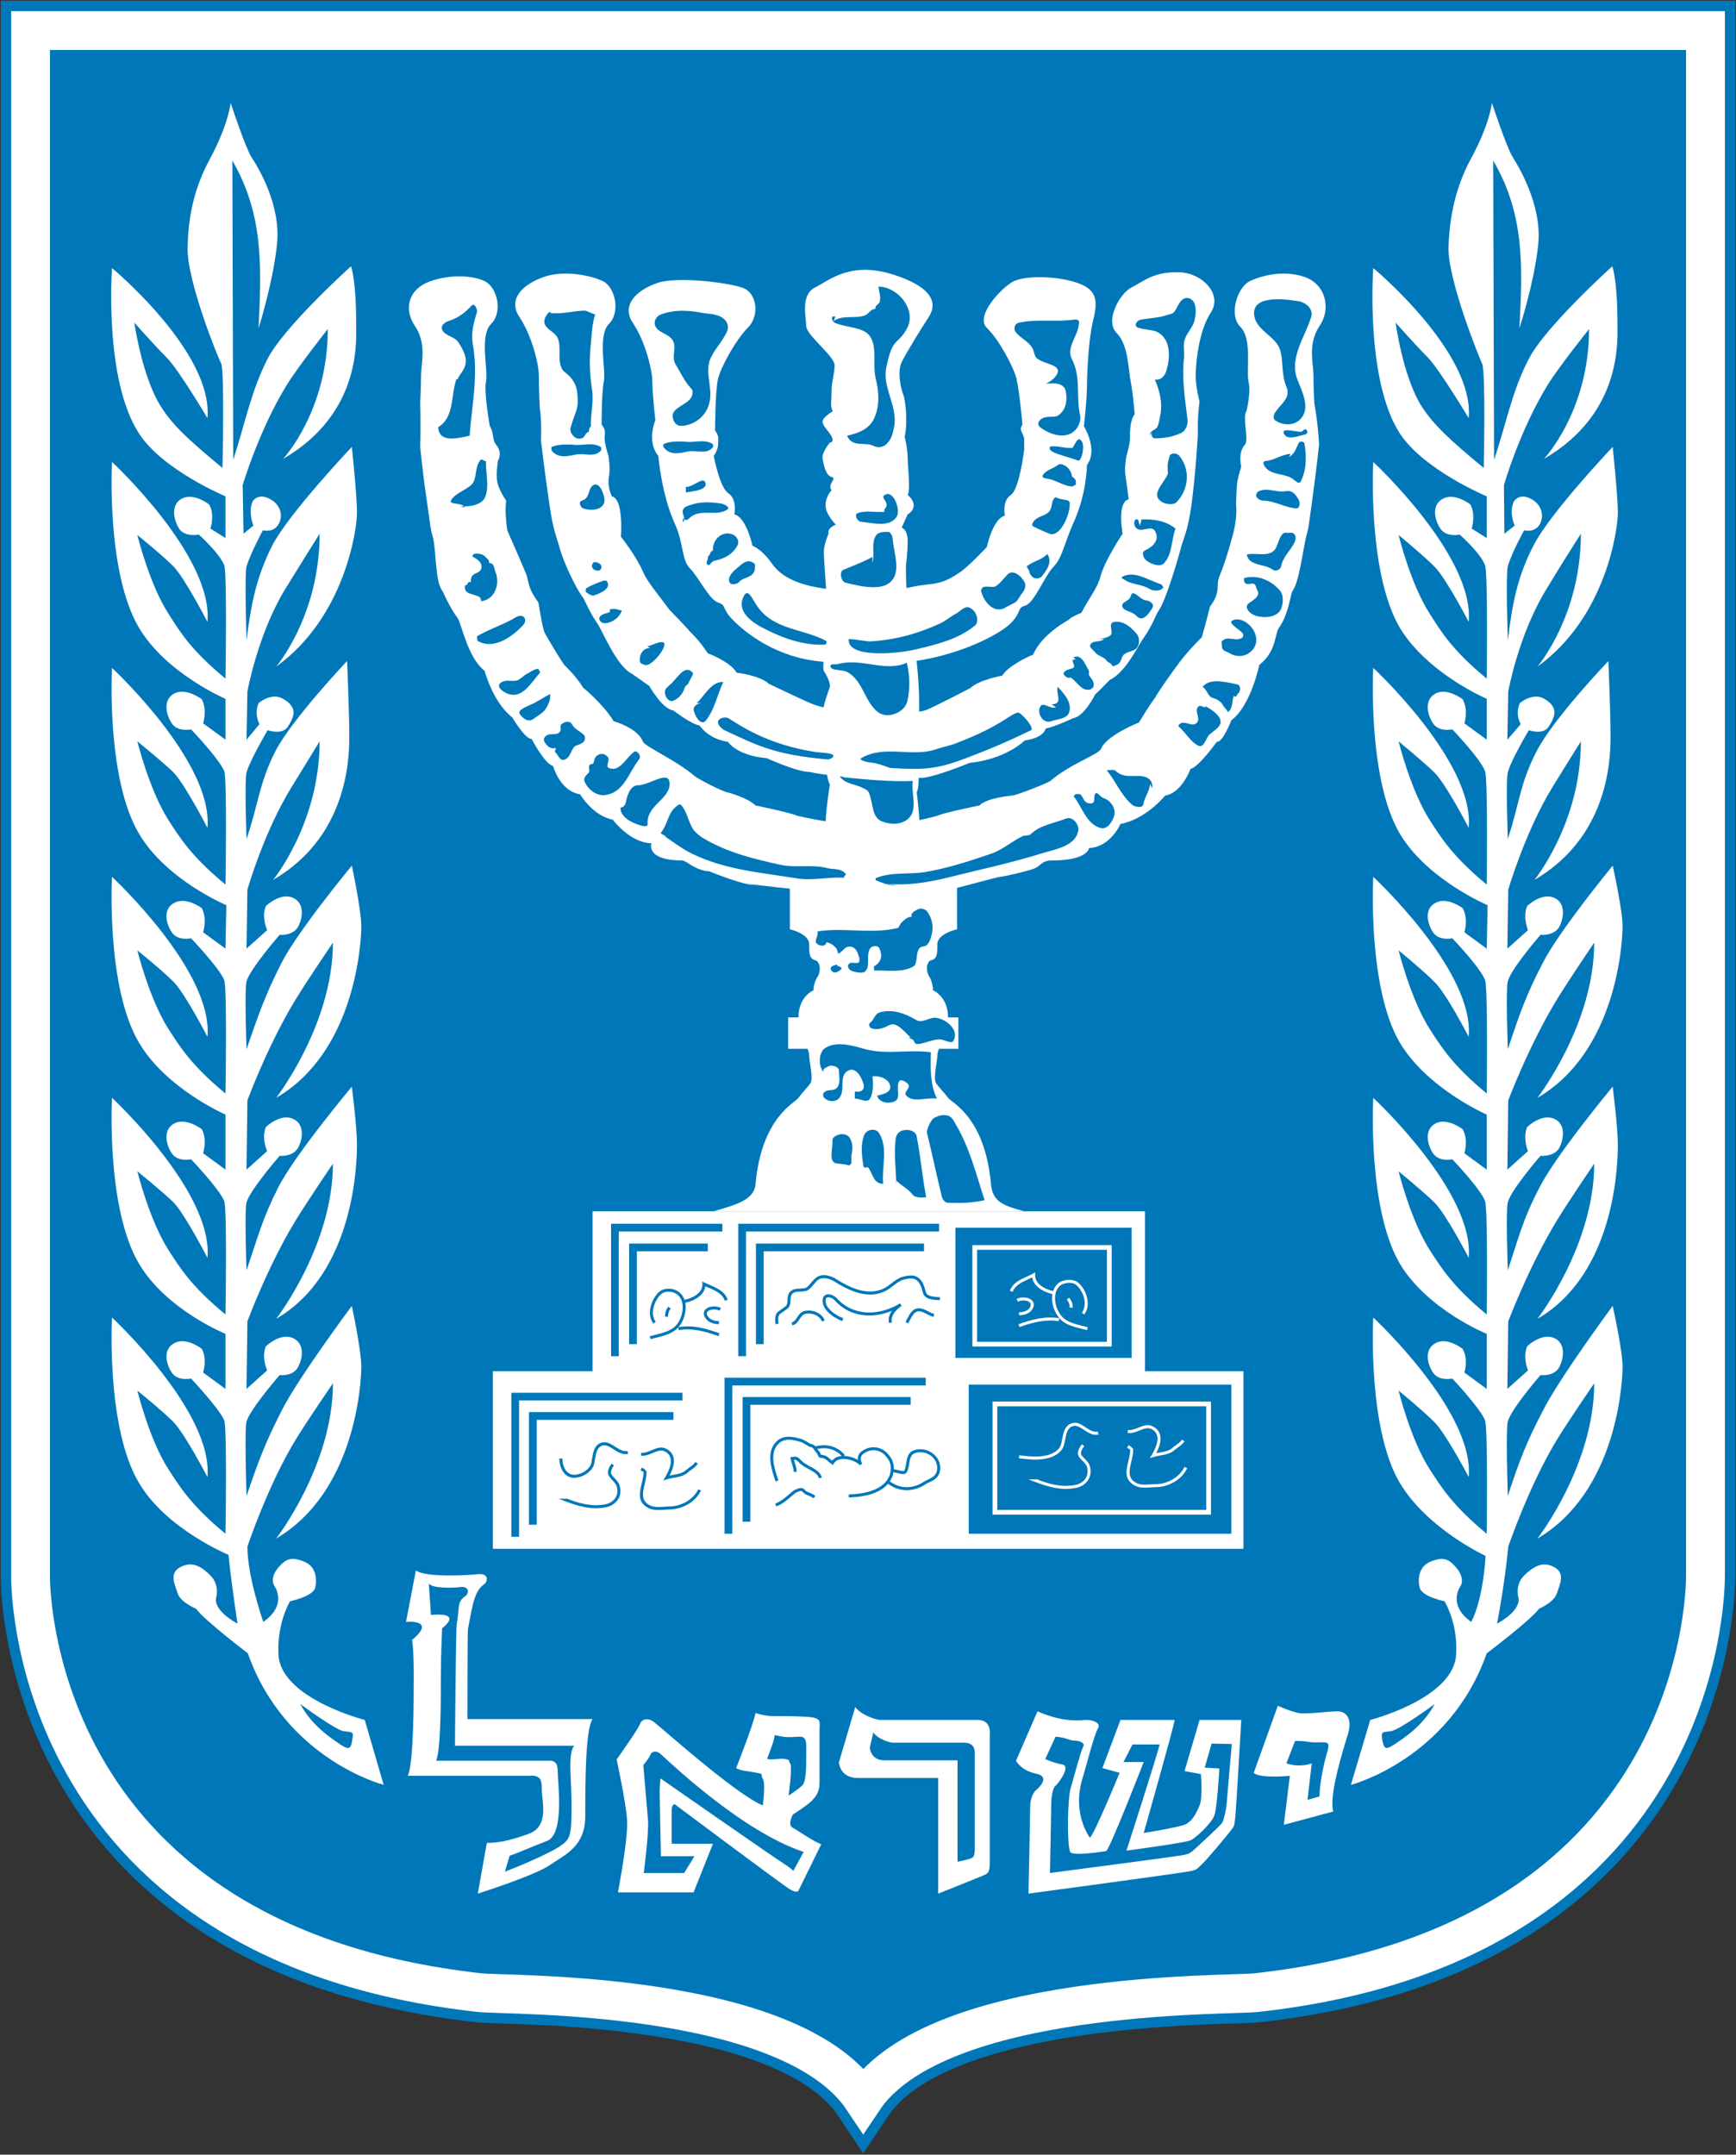
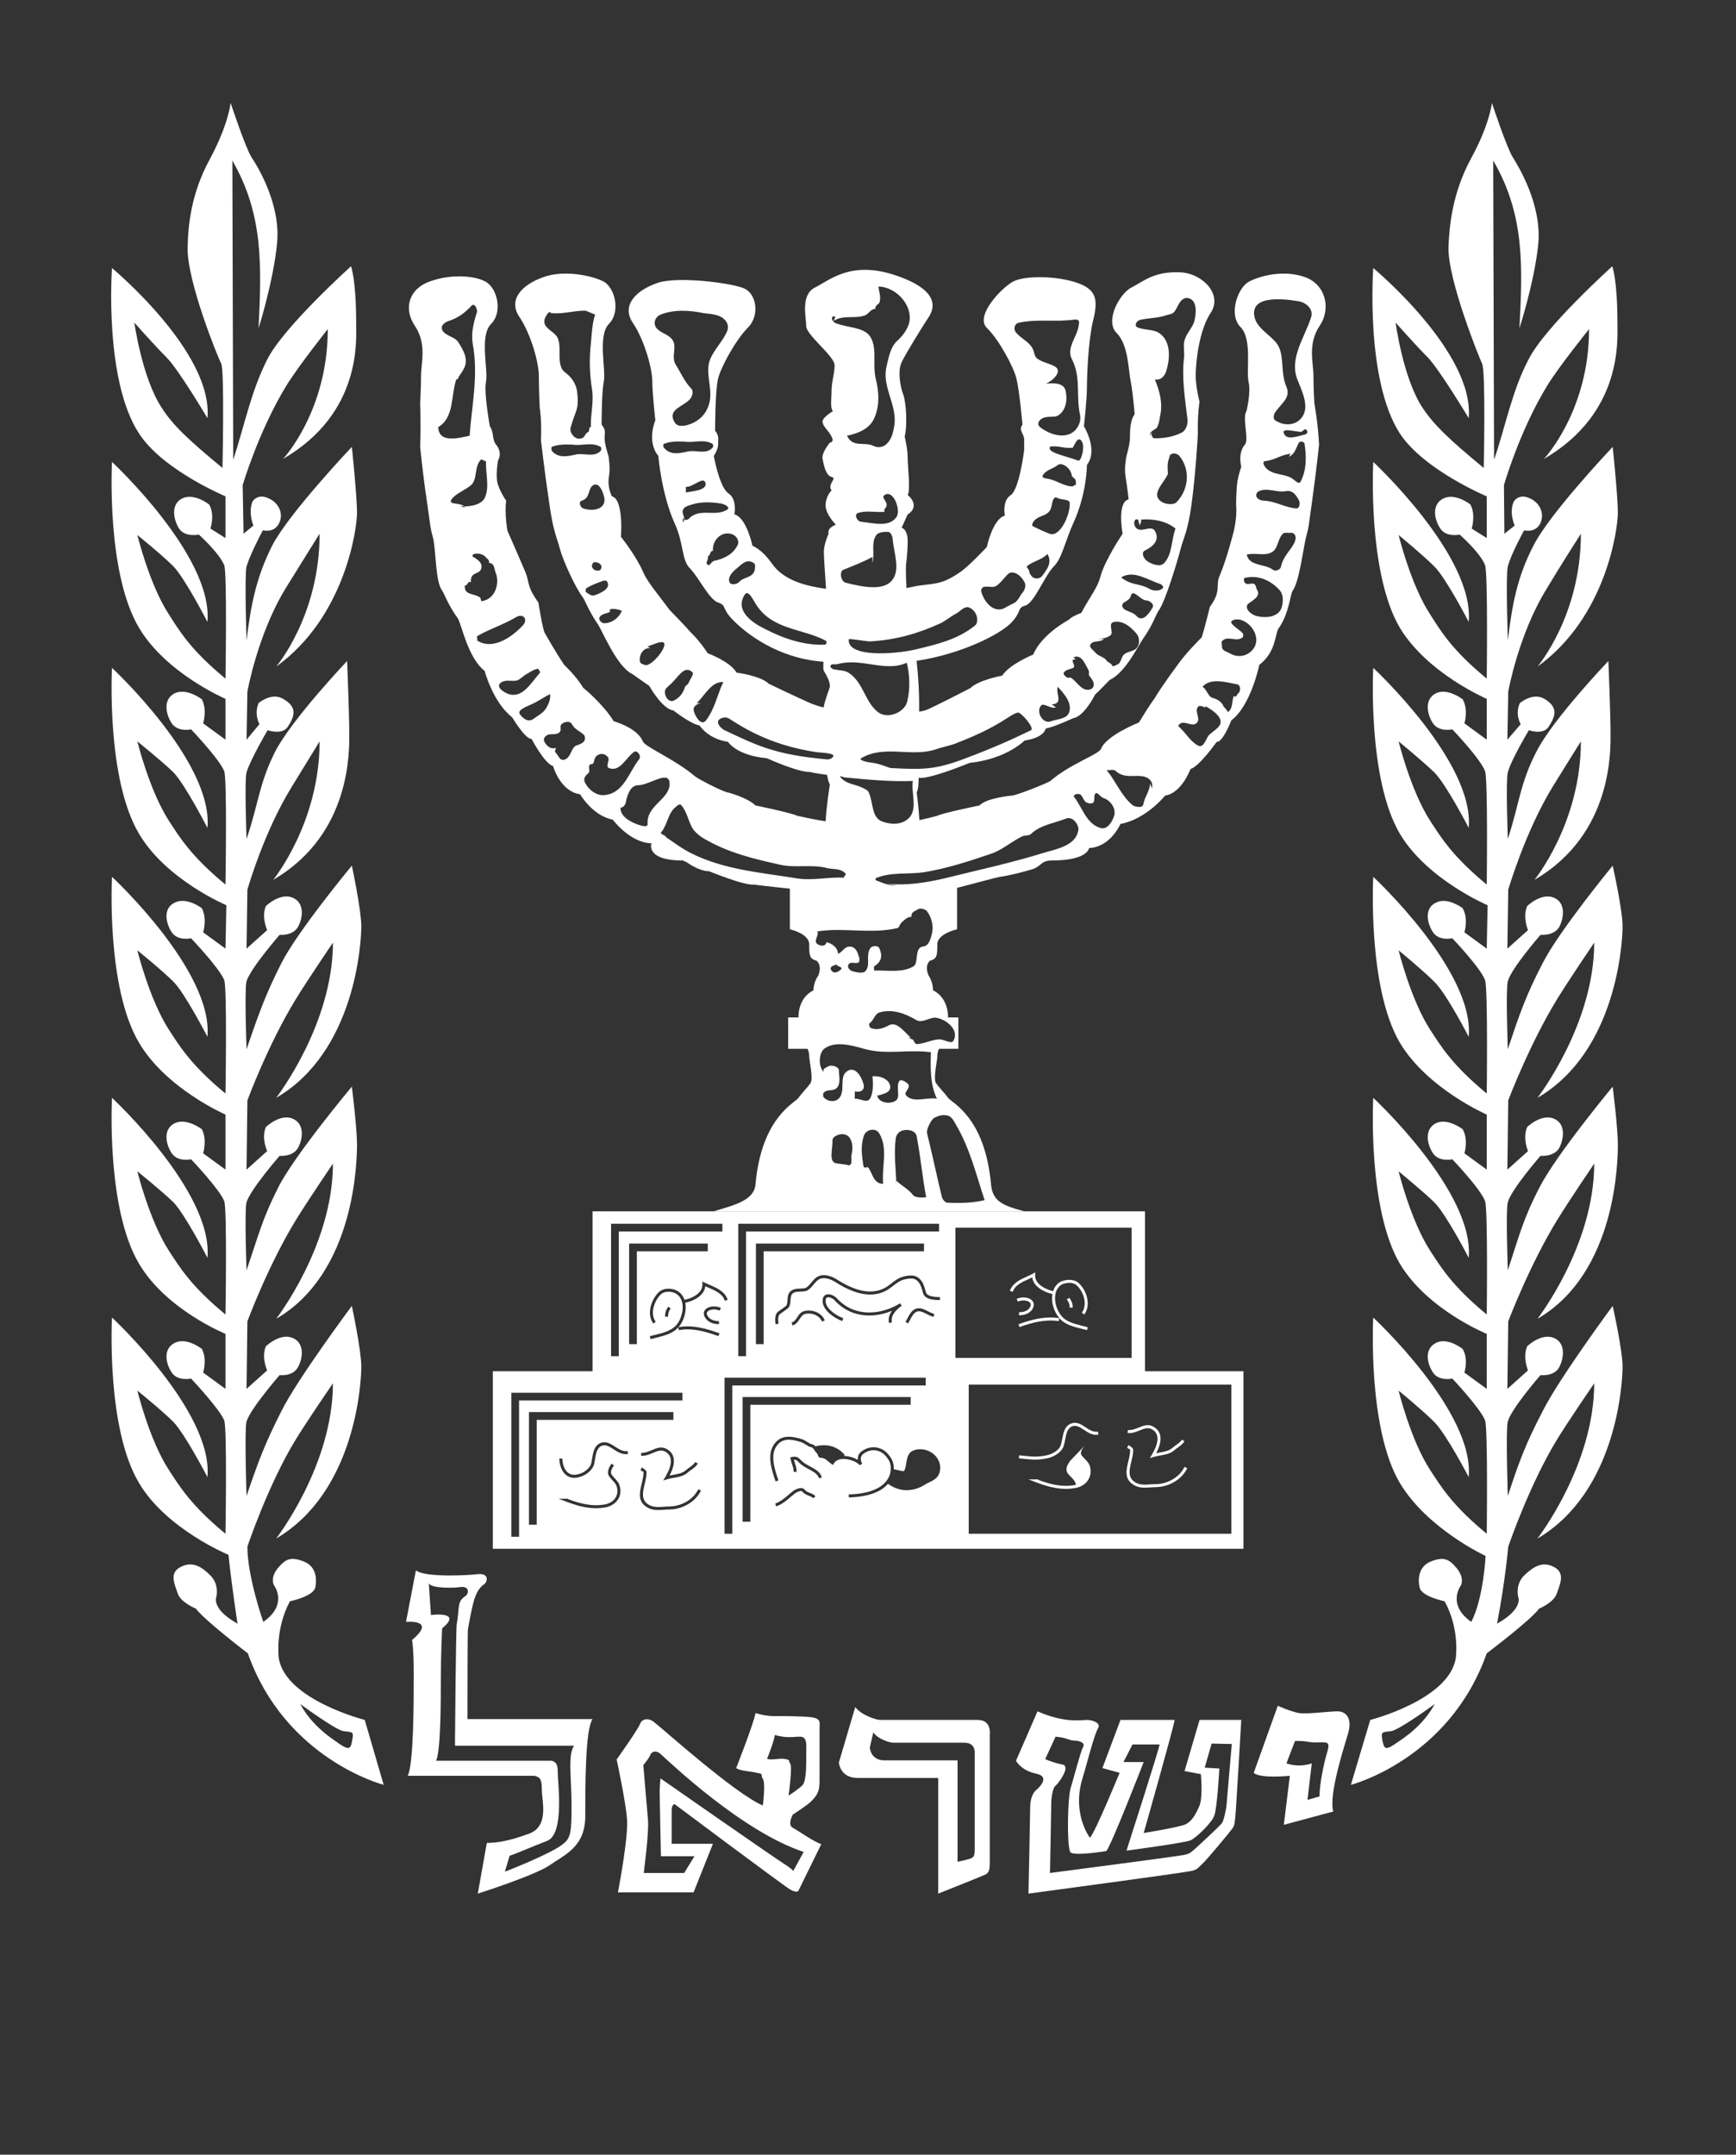
<svg xmlns="http://www.w3.org/2000/svg" xmlns:ns1="http://sodipodi.sourceforge.net/DTD/sodipodi-0.dtd" xmlns:ns2="http://www.inkscape.org/namespaces/inkscape" image-rendering="optimizeQuality" text-rendering="geometricPrecision" shape-rendering="geometricPrecision" width="863" height="1071" version="1.1" id="svg28" ns1:docname="Emblem_of_Israel.svg" ns2:version="1.0 (4035a4fb49, 2020-05-01)">
  <rect width="100%" height="100%" fill="#333333" stroke="none" />
  <defs id="defs32" />
-   <path stroke-width="29.618" stroke="#0077b9" id="path806" fill="none" d="M 847.825,15.171 v 767.238 c 0,0 4.374,182.894 -223.367,208.053 -13.564,1.532 -158.778,-1.53 -195.313,53.162 C 392.828,988.932 252.325,991.994 238.543,990.462 11.017,965.303 15.173,782.409 15.173,782.409 V 15.171 H 847.822 Z" />
-   <path d="M 847.825,15.171 v 767.238 c 0,0 4.374,182.894 -223.367,208.053 -13.564,1.532 -158.778,-1.53 -195.313,53.162 C 392.828,988.932 252.325,991.994 238.543,990.462 11.017,965.303 15.173,782.409 15.173,782.409 V 15.171 H 847.822 Z" fill="#0077b9" id="path4" stroke="#ffffff" stroke-width="19.3" />
  <path fill="#FFF" d="M181.321 854.903c0 0-39.535-10.044-42.74-30.773 0 0-1.924-14.317 5.556-28.208 0 0 11.54-2.351 12.608-6.839.854-4.487.428-10.686-5.983-13.035-6.197-2.351-8.762-1.282-12.822 3.632-3.847 4.916-1.709 8.335-1.709 8.335s7.266 9.402-5.344 18.164c0 0-7.906-22.438-7.906-37.397 0 0 10.258-30.772 24.148-53.426 5.77-9.402 18.379-27.781 18.379-27.781 0 40.817-28.209 77.147-28.209 77.147 39.32-23.081 42.312-77.147 42.312-85.481 0-8.121-4.701-30.133-4.701-30.133s-26.927 36.116-35.048 52.358c-8.12 16.027-11.325 24.575-17.31 42.099 0 0-1.068-33.123 0-36.971 1.924-6.41 16.455-23.079 16.455-23.079s6.625.854 9.189-4.061c2.564-4.702 3.205-12.182-2.992-14.532s-13.036 4.274-13.036 4.274c-2.351 5.556.642 11.968.642 11.968l-10.258 9.188.428-33.552c0 0 10.258-27.781 24.148-50.433 5.77-9.403 18.379-27.995 18.379-27.995 0 40.816-28.209 77.146-28.209 77.146 39.32-22.866 40.175-78.643 40.175-86.764 0-8.12-2.563-28.636-2.563-28.636s-28.422 33.979-36.543 50.007c-8.121 16.027-9.83 23.934-15.814 41.244 0 0-1.068-29.919 0-33.765 1.924-6.411 16.455-23.081 16.455-23.081s6.625.642 9.189-4.06c2.564-4.702 3.205-12.182-2.992-14.532s-13.036 4.274-13.036 4.274c-2.351 5.556.642 11.968.642 11.968l-10.258 9.188.428-34.406c0 0 10.258-27.781 24.148-50.434 5.77-9.402 18.379-27.994 18.379-27.994 0 40.816-28.209 77.146-28.209 77.146 39.32-22.865 42.312-77.146 42.312-85.267s-4.701-30.132-4.701-30.132-26.927 32.481-35.048 48.51c-8.12 16.028-11.325 25.431-17.31 42.74 0 0-1.068-29.918 0-33.765 1.924-6.411 16.455-23.08 16.455-23.08s6.625.642 9.189-4.06c2.564-4.702 3.205-12.182-2.992-14.532-6.197-2.352-13.036 4.274-13.036 4.274-2.351 5.556.642 11.967.642 11.967l-10.258 9.189.428-29.277c0 0 8.12-28.636 22.012-51.075 5.77-9.402 13.89-22.652 13.89-22.652 0 40.603-23.079 68.812-23.079 68.812 39.321-22.867 37.825-65.18 37.825-73.3 0-8.335-1.068-35.475-1.068-35.475s-27.354 28.849-35.688 44.877c-8.12 16.028-8.334 26.072-14.318 43.596 0 0-1.068-29.277 0-33.124 1.924-6.411 10.472-20.943 10.472-20.943s7.266 2.565 10.044-1.709c3.633-5.557 4.701-9.831-2.352-13.891-5.77-3.42-12.18 2.137-12.18 2.137-2.352 5.556.427 10.472.427 10.472l-6.411 7.692.428-23.934c0 0 5.129-28.637 19.02-51.289 5.77-9.403 16.882-27.141 16.882-27.141 0 40.817-21.583 66.034-21.583 66.034 34.192-24.576 40.175-68.384 40.175-76.505 0-8.121-2.563-32.697-2.563-32.697s-31.201 32.911-39.535 48.938c-8.12 16.027-10.686 29.918-12.822 47.229 0 0-1.068-32.911 0-36.757 1.924-6.412 8.12-17.951 8.12-17.951s5.344 1.496 7.908-3.206c2.563-4.701.213-10.044-4.488-12.394-5.983-3.206-8.548 1.282-8.548 1.282-2.352 5.556.428 11.967.428 11.967l-4.916 4.06-.427-24.148c0 0 7.907-26.926 21.797-49.579 5.771-9.402 20.516-27.995 20.516-27.995 0 40.818-22.226 64.538-22.226 64.538 39.322-22.866 36.33-59.409 36.33-67.53 0-21.798-2.564-28.208-2.564-28.208s-33.552 30.131-41.672 46.373c-8.121 16.027-11.113 32.269-16.883 49.792-.142-49.579-.284-99.158-.427-148.737 15.62 27.02 14.472 52.843 13.036 83.345 0 0 7.266-22.867 9.189-42.1 1.922-19.446-9.617-38.252-12.609-42.74-2.992-4.487-10.472-27.14-10.472-27.14s-1.068 10.686-10.258 27.781c-9.402 17.096-10.898 33.124-11.112 43.809-.641 16.455 15.387 55.776 16.669 57.914 1.71 3.633.642 51.929.642 51.929-17.097-14.104-24.79-21.37-30.346-30.131-9.617-14.746-13.464-42.099-13.464-42.099s10.044 11.326 16.028 17.31c5.983 5.984 20.301 30.132 20.301 30.132 2.992-32.697-47.441-74.582-47.441-74.582s-4.061 55.562 13.463 82.275c11.754 18.165 42.954 31.201 42.954 31.201v20.729l-7.479-4.701c0 0 2.352-6.839-.641-11.968 0 0-7.479-5.983-13.463-2.992-5.771 2.992-4.274 10.472-1.496 14.959 2.991 4.488 9.83 2.992 9.83 2.992s10.044 8.976 12.608 15.172c1.495 3.633.641 56.418.641 56.418-17.096-14.104-22.652-23.293-28.209-32.056-9.616-14.745-15.6-39.321-15.6-39.321s11.968 9.616 17.951 15.6c5.77 5.983 16.882 27.567 16.882 27.567 2.992-32.697-47.441-79.498-47.441-79.498s-2.991 54.922 13.463 82.489c13.464 22.653 42.954 35.261 42.954 35.261v20.301l-11.111-8.12c0 0 2.136-6.625-.642-11.968 0 0-7.479-5.77-13.464-2.992-5.983 2.992-4.487 10.472-1.496 14.959 2.992 4.488 9.617 2.992 9.617 2.992s13.891 14.532 16.455 20.729c1.495 3.632.641 56.417.641 56.417-17.096-14.104-22.652-23.293-28.209-31.842-9.616-14.959-15.6-39.321-15.6-39.321s11.968 9.616 17.951 15.386c5.77 5.983 16.882 27.567 16.882 27.567 2.992-32.696-47.441-79.497-47.441-79.497s-2.991 54.921 13.463 82.488c13.464 22.867 43.382 35.475 43.382 35.475l-.428 21.584-11.111-8.121c0 0 2.136-6.624-.642-11.967 0 0-7.479-5.771-13.464-2.778-5.983 2.778-4.487 10.258-1.496 14.745 2.992 4.488 9.617 2.992 9.617 2.992s13.891 14.531 16.455 20.729c1.495 3.632.641 56.417.641 56.417-17.096-14.104-22.652-23.294-28.209-31.842-9.616-14.959-15.6-39.321-15.6-39.321s11.968 9.616 17.951 15.601c5.77 5.77 16.882 27.354 16.882 27.354 2.992-32.697-47.441-79.498-47.441-79.498s-2.991 54.921 13.463 82.489c13.464 22.866 42.954 35.688 42.954 35.688v27.354l-11.111-8.121c0 0 2.136-6.624-.642-11.967 0 0-7.479-5.771-13.464-2.992-5.983 2.992-4.487 10.472-1.496 14.959 2.992 4.488 9.617 2.992 9.617 2.992s13.891 14.532 16.455 20.729c1.495 3.633.641 56.418.641 56.418-17.096-14.105-22.652-23.295-28.209-31.843-9.616-14.959-15.6-39.321-15.6-39.321s11.968 9.617 17.951 15.388c5.77 5.982 16.882 27.567 16.882 27.567 2.992-32.697-47.441-79.498-47.441-79.498s-2.991 54.922 13.463 82.489c13.464 22.866 42.954 34.834 42.954 34.834v27.354l-11.111-8.12c0 0 2.136-6.625-.642-11.754 0 0-7.479-5.983-13.464-2.992-5.983 2.992-4.487 10.258-1.496 14.746 2.992 4.487 9.617 2.991 9.617 2.991s13.891 14.746 16.455 20.729c1.495 3.847.641 56.417.641 56.417-17.096-14.104-22.652-23.293-28.209-31.841-9.616-14.746-15.6-39.321-15.6-39.321s11.968 9.616 17.951 15.6c5.77 5.983 16.882 27.354 16.882 27.354 2.992-32.482-47.441-79.283-47.441-79.283s-2.991 54.921 13.463 82.274c13.464 22.866 44.45 35.688 44.45 35.688 1.496 14.745 4.488 34.192 4.488 34.192-13.464-7.479-10.472-13.463-10.472-13.463s1.496-5.984-2.992-10.472c-4.273-4.274-8.762-7.266-14.745-4.274-5.984 2.992-2.992 8.762-1.496 13.25 1.496 4.487 8.976 7.479 8.976 7.479 4.488 5.983 25.857 22.226 25.857 22.226 18.593 52.784 67.53 65.393 67.53 65.393L181.321 854.903zM175.123 864.732c-.642 4.487-1.496 5.343-5.984 2.351-4.273-2.991-13.89-8.976-19.874-20.088 0 0 17.097 12.608 21.37 13.463C175.123 861.1 175.978 860.458 175.123 864.732zM766.868 701.466c-8.334 16.027-11.539 24.575-17.31 42.099 0 0-1.068-33.123 0-36.971 1.71-6.41 16.242-23.079 16.242-23.079s6.838.854 9.402-4.061c2.351-4.702 3.205-12.182-2.992-14.532s-13.036 4.274-13.036 4.274c-2.351 5.556.428 11.968.428 11.968l-10.258 9.188.428-33.552c0 0 10.472-27.781 24.362-50.433 5.77-9.403 18.379-27.995 18.379-27.995 0 40.816-28.209 77.146-28.209 77.146 39.32-22.866 39.961-78.643 39.961-86.764 0-8.12-2.563-28.636-2.563-28.636s-28.209 33.979-36.329 50.007c-8.335 16.027-10.044 23.934-15.814 41.244 0 0-1.068-29.919 0-33.765 1.71-6.411 16.242-23.081 16.242-23.081s6.838.642 9.402-4.06c2.351-4.702 3.205-12.182-2.992-14.532s-13.036 4.274-13.036 4.274c-2.351 5.556.428 11.968.428 11.968l-10.258 9.188.428-34.406c0 0 10.472-27.781 24.362-50.434 5.77-9.402 18.379-27.994 18.379-27.994 0 40.816-28.209 77.146-28.209 77.146 39.32-22.865 42.312-77.146 42.312-85.267s-4.915-30.132-4.915-30.132-26.713 32.481-34.834 48.51c-8.334 16.028-11.539 25.431-17.31 42.74 0 0-1.068-29.918 0-33.765 1.71-6.411 16.242-23.08 16.242-23.08s6.838.642 9.402-4.06c2.351-4.702 3.205-12.182-2.992-14.532-6.197-2.352-13.036 4.274-13.036 4.274-2.351 5.556.428 11.967.428 11.967l-10.258 9.189.428-29.277c0 0 8.334-28.636 22.012-51.075 5.77-9.402 14.104-22.652 14.104-22.652 0 40.603-23.079 68.812-23.079 68.812 39.321-22.867 37.825-65.18 37.825-73.3 0-8.335-1.068-35.475-1.068-35.475s-27.568 28.849-35.688 44.877c-8.334 16.028-8.548 26.072-14.318 43.596 0 0-1.068-29.277 0-33.124 1.71-6.411 10.472-20.943 10.472-20.943s7.052 2.565 9.83-1.709c3.633-5.557 4.702-9.831-2.138-13.891-5.77-3.42-12.18 2.137-12.18 2.137-2.565 5.556.427 10.472.427 10.472l-6.625 7.692.428-23.934c0 0 5.129-28.637 19.233-51.289 5.557-9.403 16.882-27.141 16.882-27.141 0 40.817-21.583 66.034-21.583 66.034 34.191-24.576 39.961-68.384 39.961-76.505 0-8.121-2.563-32.697-2.563-32.697s-31.2 32.911-39.321 48.938c-8.334 16.027-10.686 29.918-12.822 47.229 0 0-1.068-32.911 0-36.757 1.71-6.412 8.121-17.951 8.121-17.951s5.343 1.496 7.906-3.206c2.351-4.701.215-10.044-4.487-12.394-5.983-3.206-8.548 1.282-8.548 1.282-2.565 5.556.427 11.967.427 11.967l-5.129 4.06-.214-24.148c0 0 7.694-26.926 21.584-49.579 5.771-9.402 20.729-27.995 20.729-27.995 0 40.818-22.438 64.538-22.438 64.538 39.321-22.866 36.543-59.409 36.543-67.53 0-21.798-2.564-28.208-2.564-28.208s-33.552 30.131-41.672 46.373c-8.335 16.027-11.113 32.269-17.097 49.792-.142-49.579-.284-99.158-.427-148.737 15.743 26.87 14.646 52.91 13.036 83.345 0 0 7.479-22.867 9.402-42.1 1.71-19.446-9.83-38.252-12.608-42.74-2.992-4.487-10.472-27.14-10.472-27.14s-1.068 10.686-10.472 27.781c-9.188 17.096-10.685 33.124-11.112 43.809-.427 16.455 15.601 55.776 16.67 57.914 1.923 3.633.854 51.929.854 51.929-17.097-14.104-24.79-21.37-30.56-30.131-9.617-14.746-13.25-42.099-13.25-42.099s10.044 11.326 16.028 17.31c5.77 5.984 20.301 30.132 20.301 30.132 2.992-32.697-47.441-74.582-47.441-74.582s-4.061 55.562 13.249 82.275c11.968 18.165 43.168 31.201 43.168 31.201v20.729l-7.479-4.701c0 0 2.138-6.839-.642-11.968 0 0-7.479-5.983-13.462-2.992-5.984 2.992-4.488 10.472-1.496 14.959s9.616 2.992 9.616 2.992 10.258 8.976 12.608 15.172c1.495 3.633.854 56.418.854 56.418-17.096-14.104-22.652-23.293-28.208-32.056-9.617-14.745-15.601-39.321-15.601-39.321s11.754 9.616 17.737 15.6c5.984 5.983 17.096 27.567 17.096 27.567 2.992-32.697-47.441-79.498-47.441-79.498s-2.992 54.922 13.249 82.489c13.678 22.653 43.168 35.261 43.168 35.261v20.301l-11.112-8.12c0 0 2.137-6.625-.854-11.968 0 0-7.479-5.77-13.25-2.992-5.983 2.992-4.487 10.472-1.496 14.959 2.992 4.488 9.617 2.992 9.617 2.992s13.891 14.532 16.241 20.729c1.495 3.632.854 56.417.854 56.417-17.096-14.104-22.652-23.293-28.208-31.842-9.617-14.959-15.601-39.321-15.601-39.321s11.754 9.616 17.737 15.386c5.984 5.983 17.096 27.567 17.096 27.567 2.992-32.696-47.441-79.497-47.441-79.497s-2.992 54.921 13.249 82.488c13.678 22.867 43.596 35.475 43.596 35.475l-.428 21.584-11.112-8.121c0 0 2.137-6.624-.854-11.967 0 0-7.479-5.771-13.25-2.778-5.983 2.778-4.487 10.258-1.496 14.745 2.992 4.488 9.617 2.992 9.617 2.992s13.891 14.531 16.241 20.729c1.495 3.632.854 56.417.854 56.417-17.096-14.104-22.652-23.294-28.208-31.842-9.617-14.959-15.601-39.321-15.601-39.321s11.754 9.616 17.737 15.601c5.984 5.77 17.096 27.354 17.096 27.354 2.992-32.697-47.441-79.498-47.441-79.498s-2.992 54.921 13.249 82.489c13.678 22.866 43.168 35.688 43.168 35.688v27.354l-11.112-8.121c0 0 2.137-6.624-.854-11.967 0 0-7.479-5.771-13.25-2.992-5.983 2.992-4.487 10.472-1.496 14.959 2.992 4.488 9.617 2.992 9.617 2.992s13.891 14.532 16.241 20.729c1.495 3.633.854 56.418.854 56.418-17.096-14.105-22.652-23.295-28.208-31.843-9.617-14.959-15.601-39.321-15.601-39.321s11.754 9.617 17.737 15.388c5.984 5.982 17.096 27.567 17.096 27.567 2.992-32.697-47.441-79.498-47.441-79.498s-2.992 54.922 13.249 82.489c13.678 22.866 43.168 34.834 43.168 34.834v27.354l-11.112-8.12c0 0 2.137-6.625-.854-11.754 0 0-7.479-5.983-13.25-2.992-5.983 2.992-4.487 10.258-1.496 14.746 2.992 4.487 9.617 2.991 9.617 2.991s13.891 14.746 16.241 20.729c1.495 3.847.854 56.417.854 56.417-17.096-14.104-22.652-23.293-28.208-31.841-9.617-14.746-15.601-39.321-15.601-39.321s11.754 9.616 17.737 15.6c5.984 5.983 17.096 27.354 17.096 27.354 2.992-32.482-47.441-79.283-47.441-79.283s-2.992 54.921 13.249 82.274c13.678 22.866 42.593 36.206 42.593 36.206s-.937 20.869-7.118 32.819c-12.395-8.762-5.129-18.164-5.129-18.164s1.924-3.419-1.923-8.335c-4.061-4.914-6.625-5.982-12.822-3.632-6.197 2.35-6.839 8.548-5.771 13.035.855 4.488 12.396 6.839 12.396 6.839 7.693 13.891 5.556 28.208 5.556 28.208-3.205 20.729-42.526 30.773-42.526 30.773l-9.616 32.27c0 0 48.938-12.608 67.529-65.393 0 0 21.584-16.242 26.072-22.226 0 0 7.266-2.992 8.762-7.479 1.496-4.488 4.487-10.258-1.496-13.25-5.771-2.991-10.258 0-14.745 4.274-4.488 4.487-2.992 10.472-2.992 10.472s2.992 5.983-10.472 13.463c4.142-21.518 5.557-38.253 5.557-38.253s10.472-30.772 24.362-53.426c5.77-9.402 18.379-27.781 18.379-27.781 0 40.817-28.209 77.147-28.209 77.147 39.32-23.081 42.312-77.147 42.312-85.481 0-8.121-4.915-30.133-4.915-30.133S774.99 685.224 766.868 701.466zM693.138 867.083c-4.488 2.992-5.13 2.137-5.984-2.351-.642-4.274 0-3.633 4.488-4.274 4.487-.854 21.583-13.463 21.583-13.463C707.241 858.107 697.625 864.092 693.138 867.083zM486.06 854.902c-7.052 0-46.801 0-48.511 0-1.924 0-9.402-2.351-12.395-6.411l-8.121 27.567c0 0 .428 7.693 9.403 7.693 8.762 0 39.963 0 39.963 0v57.485c0 0 22.652-8.975 23.721-9.616 1.068-.854 1.923-1.068 1.923-5.983 0-4.702 0-63.47 0-63.47S493.112 854.902 486.06 854.902zM484.564 871.145c0 0 0 43.81 0 47.656s-.641 4.274-1.496 4.701c-.854.642-7.052 1.924-7.052 1.924v-50.434c0 0-29.063 0-36.329 0-7.052 0-7.266-6.411-7.266-6.411l1.709-7.48c2.351 3.42 8.335 5.13 9.83 5.13 1.282 0 29.705 0 35.476 0C484.991 866.23 484.564 871.145 484.564 871.145zM664.929 850.628c-4.488 0-14.96 1.496-19.233.855-4.488-.855-10.472-3.634-10.472-3.634l-11.967 33.338c2.992 2.991 17.95 1.496 17.95 1.496l-2.991 24.362 24.576-6.625c-2.352-8.121 5.128-31.201 7.266-38.467C672.408 854.475 669.416 850.628 664.929 850.628zM659.586 871.572c-1.496 5.129-3.633 15.174-3.633 21.37l-5.984 1.71 2.138-18.164c0 0-5.77 2.35-12.608 0l4.274-11.113c0 0 3.419-.214 6.624.428 2.992.428 3.634.214 6.625.214C660.227 866.017 661.296 866.23 659.586 871.572zM394.168 908.542c-2.992-1.496 0-6.626 0-6.626s7.052-4.487 9.188-6.624c2.138-2.351 4.061-4.061 4.061-9.617 0-2.991 0-22.438 0-26.071s.854-5.129-3.633-5.983c-4.488-.641-14.96-.641-19.447-.641-4.274 0-8.762-1.496-8.762-1.496-.854 5.128-9.616 27.354-9.616 27.354 2.137 1.496 6.624 1.496 10.258 2.351 3.846.642 1.496.642 2.991 2.991 1.496 2.138 0 13.25 0 13.25-14.104-5.983-51.074-39.321-54.066-41.458-2.991-2.351-5.983-1.496-6.839.641-.641 2.351-11.754 17.951-11.754 17.951s4.488 20.729 5.13 29.491c.854 8.976-4.488 36.543-4.488 36.543h37.611l9.617-24.148h-20.516c0 0 0-13.677 0-16.668 0-2.992 1.496-2.992 1.496-2.992s53.425 39.962 57.272 42.312c3.633 2.137 4.273.642 4.273.642l11.326-23.08C404.426 915.38 396.946 910.037 394.168 908.542zM385.193 862.383c0 0 3.419 1.068 6.838 1.068 3.42 0 2.352-.213 5.77-.213 3.634 0 2.992 4.487 2.992 7.266 0 2.992 0 2.992 0 5.343 0 4.487-.427 9.83-1.71 11.326-1.709 1.923-7.052 5.343-7.052 5.343s1.924-14.104.855-15.814c-1.283-1.709.427-1.709-2.352-2.351-2.991-.642-7.479.854-9.189-.214C381.345 874.137 384.551 866.443 385.193 862.383zM394.382 929.913c0 0-1.71-1.71-4.488-3.42-2.991-1.709-61.546-42.526-61.546-42.526s-.428 4.274-.428 6.625.641 32.056.641 32.056h16.669l-5.128 8.334h-20.089c0 0 2.564-19.232 2.138-26.071-.642-7.693-2.352-27.567-2.352-27.567s2.778-3.206 3.419-4.916c.642-1.923 2.992-2.563 5.13-.641 4.914 4.488 40.816 38.68 71.162 48.725L394.382 929.913zM596.33 854.902l-7.479 25.431 8.121 1.496c0 0 1.068 11.112-.642 15.6-1.924 4.487-3.847 7.907-7.052 9.403-3.42 1.496-20.729 4.273-20.729 4.273s15.173-53.426 15.386-56.203h-26.926l-8.976 23.935 8.548 2.351c0 0-12.181 29.705-14.745 32.269 0 0-8.976-11.54-3.847-29.063 2.137-6.838 5.771-21.797 7.907-25.431 1.495-2.564-2.778-4.06-5.557-4.06-2.992 0-10.898 1.709-24.575-4.274l-10.686 24.575c0 0 2.564 4.916 10.044 6.412 7.266 1.496 1.282 7.052 0 8.12-1.496 1.069-2.992 4.487-2.992 8.121 0 3.633-.854 43.381-.854 43.381s74.796-10.044 80.139-11.112c3.847-.641 3.847-1.495 5.983-3.419 2.138-1.71 14.104-16.241 15.173-17.737s1.068-1.923 1.496-5.557c.428-3.632 2.992-48.51 2.992-48.51H596.33zM609.793 896.576c-.213 2.991-1.495 8.548-2.351 9.616-.854 1.282-12.181 11.753-13.891 13.249-1.923 1.496-1.923 1.924-4.915 2.565-4.274.854-66.675 8.975-66.675 8.975s.641-31.842.641-34.833c0-2.992.855-7.48 1.924-8.334 1.282-.855 7.907-9.617 3.846-10.686-5.983-1.282-8.762-2.778-8.762-2.778l5.13-11.112c5.556.427 6.838 1.923 9.188 1.923 2.564 0 5.771 1.069 4.487 3.206-1.496 2.991-4.487 14.959-6.196 20.515-1.496 5.13-1.924 27.781-.214 31.629 1.068 2.351 17.951-.428 17.951-.428 2.137-1.924 18.592-44.236 18.592-44.236h-10.044l4.487-8.762h13.463c-.213 2.351-16.454 52.784-16.454 52.784s29.063-3.847 31.841-5.129c2.564-1.068 10.472-8.548 11.754-12.181 1.496-3.42 2.564-23.508 2.564-23.508l-7.266-.427 3.419-11.968 10.044.214C612.358 866.871 610.007 893.584 609.793 896.576z" id="path6" />
  <g fill="#FFF" id="g12">
    <path d="M454.646 517.253c-.118-.078-.238-.16-.354-.246-.207-.148-.412-.306-.618-.472.001 0 .001 0 .001.001l.064.087c.062.085.119.176.177.266l.006.003L454.646 517.253zM452.842 515.828c.275.247.553.483.831.707C453.44 516.233 453.173 515.978 452.842 515.828z" id="path8" />
    <path d="M648.687,137.718c-10.258-3.633-21.583-0.854-27.567,2.137c-5.983,2.991-10.472,16.668-4.487,22.652 c5.983,5.984,2.778,21.371,4.06,27.354c1.282,5.343-1.068,14.532-1.068,14.532c-2.136,2.991,1.282,14.104-0.641,16.455 c-3.847,4.274-1.923,11.113-1.923,11.113s-1.068,2.992-1.924,7.266c-0.641,4.488-0.641,11.967-0.641,11.967 c0.641,6.625-1.496,14.104-1.496,14.104s-3.206,12.608-6.625,20.729c-2.351,5.128,1.068,7.479-4.915,15.6 c0,0-2.564,10.471-4.061,15.173c0,0-8.12,7.907-12.608,14.532c0,0-7.479,10.044-10.686,15.6c0,0-2.777,3.633-7.907,12.181 c0,0-16.24,6.412-18.806,13.036c-1.282,2.992-15.386,7.48-25.217,16.028c-1.495,1.069-16.454,7.052-19.02,7.266 c0,0-12.608,1.069-16.24,4.916c0,0-17.951,3.633-20.943,5.128c0,0-4.628,1.272-8.918,2.159c-0.384-6.398-1.34-13.912-1.34-13.912 c0.703-0.984,0.945-3.654,0.975-7.086l0.735,0.034c5.983,0.214,24.575-7.479,24.575-7.479 c18.378-1.923,27.354-11.112,27.354-11.112c10.044-1.496,10.472-5.984,10.472-5.984c4.061-0.641,13.678-5.128,13.678-5.128 c5.556-0.855,10.898-11.753,10.898-11.753c1.495-1.283,7.266-7.266,7.266-7.266c7.907-3.633,14.531-17.737,16.455-20.302 c4.915-6.838,6.411-11.967,7.693-13.89c3.42-4.274,9.616-25.217,11.112-30.987c1.496-5.77,3.42-8.121,5.343-21.584 c2.137-15.601,3.206-35.261,3.206-35.261c-0.214-10.472,0.854-16.242,0.854-16.242s-1.924-7.052-1.924-13.036 s1.496-22.225,7.479-31.201c5.984-8.976-3.846-19.447-14.959-20.088c-13.25-0.641-18.378,4.488-24.361,7.479 c-5.984,2.992-13.464,16.669-7.48,22.653c5.984,5.984,5.771,18.379,7.053,24.362c1.068,5.343,1.923,16.028,1.923,16.028 c-2.35,2.991-2.35,8.975-2.35,11.967c0,2.992-1.71,8.762-1.71,8.762s-1.282,5.983-0.428,10.472 c0.854,5.343,1.496,11.113,1.496,11.113c-5.984,1.496-2.992,17.096-2.992,17.096s-8.976,13.25-11.112,21.584 c-1.496,5.557-5.129,9.617-9.403,17.737c0,0-5.128,1.923-6.197,3.419c0,0-13.464,7.052-17.737,17.31 c0,0-11.968,4.916-15.387,10.472c0,0-11.753,2.137-15.813,6.198c0,0-19.02,9.83-22.012,10.898 c-1.188,0.438-2.338,0.676-3.512,0.781c0.164-8.582-0.347-17.144-1.241-25.222c22.306-3.373,41.188-13.062,46.853-18.726 c5.77-5.984,2.778-7.48,7.266-8.762c4.488-1.496,9.616-14.959,14.104-19.447c4.061-4.061,5.343-11.754,9.617-21.37 c6.838-14.746,6.838-29.064,6.838-29.064c5.77-7.48-1.496-19.233-1.496-19.233s1.496-13.462,1.496-19.232 c0-5.984,0.642-22.439,2.778-32.056c2.563-10.258,2.991-16.241-7.267-19.874c-10.044-3.633-26.071-3.846-32.055-0.854 c-5.77,2.991-19.233,17.096-13.25,23.08c5.984,5.77,13.25,19.233,14.746,25.217c1.496,5.983,2.991,22.866,2.991,22.866 c-2.137,2.992,0.854,4.488,0.854,7.479s0,5.128,0,5.128s-2.35,19.447-6.624,22.439c-4.487,2.778-2.992,10.257-2.992,10.257 c-5.983,1.496-8.976,15.601-8.976,15.601s-9.403,10.044-13.463,12.608c-8.762,5.984-11.754,5.342-20.729,6.625 c-1.372,0.229-3.386,0.658-5.714,1.15c-0.409-6.669-0.27-11.408-0.27-11.408s0.855-5.984,0.855-11.967 c0-5.983-2.992-6.625-2.992-6.625l2.991-6.625c0,0,2.992-1.496,2.992-4.488c0-2.992-2.992-5.129-2.992-5.129 c1.496-2.351,0-14.104,0-18.592s-1.495-10.471-1.495-10.471c1.495-5.984,0.641-17.096-0.642-20.729 c-1.496-3.632-2.992-11.967-0.854-16.241c2.137-4.488,10.472-17.951,13.463-22.439c2.778-4.274,5.771-13.25-16.455-20.729 c-22.225-7.48-32.696,2.35-39.963,5.983c-7.479,3.633-4.487,14.746-4.487,19.233s14.104,14.959,14.104,19.447 c0,4.274-1.495,8.121-1.495,12.609c0,4.274-0.855,8.121,0.641,10.258c0,0-5.129,2.991-5.129,5.128c0,2.351,2.992,4.488,4.488,7.48 c1.495,2.992-0.855,2.992-0.855,2.992s-4.274,5.128-3.633,8.12c0.641,2.992,1.496,8.122,4.488,8.976 c2.991,0.642-2.352,3.633,0,6.625c0,0-2.992,2.992-2.992,7.479s5.128,9.616,5.128,9.616s-4.487,1.496-3.632,4.488 c0,0-2.352,5.129-2.352,8.976c0,2.878,0.54,9.514,1.081,18.415l-0.226-0.037c-8.976-1.282-20.729-3.847-26.713-12.608 c-5.129-7.266-9.617-8.762-9.617-8.762s-2.992-14.104-8.975-15.6c0,0,1.496-7.479-2.992-10.471 c-4.487-2.992-7.266-18.593-7.266-18.593s2.137-2.992,2.137-5.77c0-2.992,0.642-3.846-1.496-6.838c0,0,0-19.874,1.496-25.857 c1.496-5.984,8.976-19.447,14.745-25.217c5.984-5.984,4.488-16.455-1.496-19.447c-5.77-2.778-33.551-6.412-43.595-2.778 c-10.472,3.633-17.951,11.112-11.968,19.874c5.984,8.976,9.616,23.081,9.616,29.064c0,5.77,1.496,19.233,1.496,19.233 s-4.487,10.471,1.496,17.737c0,0,1.496,18.806,8.121,33.552c4.488,9.616,3.419,18.164,7.479,22.225 c4.488,4.488,9.616,15.601,14.104,17.097c4.487,1.496,1.496,2.778,7.479,8.762c5.687,5.897,21.752,19.059,44.92,20.667 c-0.162,2.354-0.159,3.999,0.171,4.55c1.496,2.351,2.992,5.342,2.992,7.479c0,1.449-2.059,5.353-3.121,10.712 c-2.686-0.697-5.817-1.717-7.564-2.591c-4.915-2.137-19.66-9.189-19.66-9.189c-4.061-4.06-16.027-5.556-16.027-5.556 c-3.206-5.556-14.318-9.616-14.318-9.616c-4.487-6.839-8.976-10.899-8.976-10.899c-1.068-1.496-10.044-10.686-10.044-10.686 c-5.983-8.12-10.685-13.463-13.036-18.592c-3.419-8.121-11.112-17.737-11.112-17.737s1.496-18.592-4.487-20.088 c0,0-2.351-4.274-1.496-9.617c0.854-4.488-0.214-10.472-0.214-10.472s-1.923-5.77-1.923-8.762c0-2.992,0.854-3.847-1.496-6.838 c0,0,0-15.814,1.068-21.157c1.282-5.983-3.205-22.866,2.564-28.85c5.983-5.984,2.991-18.165-2.778-21.156 c-5.983-2.992-19.661-5.771-29.705-2.137c-10.471,3.632-17.951,11.112-11.967,19.874c5.983,8.976,9.617,23.08,9.617,29.064 s0.427,15.814,0.427,15.814s1.068,5.984,0.642,16.455c0,0,1.923,16.668,4.273,32.269c1.924,13.463,3.634,15.814,5.129,21.584 c1.496,5.77,7.693,19.233,11.112,23.721c1.496,1.923,2.992,6.838,7.693,13.677c1.924,2.565,9.402,21.157,17.096,24.79 c0,0,7.053,4.915,8.549,5.983c0,0,6.411,11.541,11.967,12.181c0,0,8.762,6.839,13.036,7.48c0,0,4.061,6.625,14.104,8.121 c0,0,4.274,6.838,19.233,8.12c0,0,15.601,7.052,21.37,6.838c0,0,2.945,0.753,8.662,1.442c0.391,2.286,0.846,4.005,1.382,4.755 c0,0-1.798,11.34-2.095,18.325c-5.338-0.734-14.146-2.725-14.146-2.725c-2.992-1.495-20.729-5.128-20.729-5.128 c-3.847-3.846-13.463-6.411-13.463-6.411c-2.564-0.214-15.173-6.838-16.669-8.121c-10.044-8.548-24.789-14.532-25.857-17.31 c-2.779-6.839-14.533-10.044-14.533-10.044c-5.128-8.549-15.172-16.669-15.172-16.669c-3.419-5.77-9.403-11.326-9.403-11.326 c-4.487-6.625-9.616-15.814-9.616-15.814c-1.068-1.496-3.205-15.172-3.205-15.172c-5.984-8.335-4.274-9.831-6.412-14.959 c-3.418-8.121-8.976-20.729-8.976-20.729s-1.495-8.121-0.641-14.959c0,0-3.633-5.128-4.487-9.616 c-0.642-4.274,0.428-10.258,0.428-10.258s2.563-3.847-1.069-8.121c-1.923-2.351-0.854-5.984-2.992-8.976 c0,0-2.991-16.668-1.923-22.011c1.282-5.983-3.419-22.866,2.564-28.85c5.983-5.984,2.992-18.165-2.992-21.156 c-5.77-2.992-17.31-3.633-27.354,0c-10.471,3.633-13.463,13.463-7.479,22.225c5.984,8.976,2.992,18.593,2.992,24.576 c0,5.984-0.428,13.677-0.428,13.677s0.428,11.113,0,21.584c0,0,1.068,12.181,3.42,27.781c1.922,13.463,1.495,12.181,2.991,17.738 c1.496,5.983,1.068,21.583,4.488,26.071c1.282,1.923,2.777,6.838,7.692,13.676c1.924,2.565,4.915,19.661,13.464,26.286 c0,0,4.06,15.6,13.677,23.08c0,0,6.624,11.112,9.616,10.685c0,0,6.625,12.608,10.686,13.463c0,0,3.419,12.609,13.463,14.104 c0,0,6.198,10.685,16.241,12.608c0,0,8.548,11.54,19.233,11.753c0,0-3.205,8.548,15.601,8.548l1.923,0.855 c0,0,5.984,4.487,11.112,4.487c0,0,17.737,7.267,22.226,6.625c0,0,7.52,0.985,17.951,2.033v20.191c0,0,9.616,2.138,9.616,7.48 c0,5.128,0,7.266,3.633,8.12c0,0,2.992,2.138,0.854,7.479c0,0-2.35,2.992-2.35,7.266c0,0-7.48,2.992-7.48,13.464h-5.129v15.601 h9.617c0,0,0.854,1.496,0.854,3.633c0,2.35,2.138,11.112,0.642,13.463c-1.496,2.137-4.488,5.129-5.984,7.266 c-1.282,2.351-18.379,9.189-21.37,43.169c-0.854,8.12-11.112,10.258-20.729,13.249h154.292c-11.111-2.991-15.6-5.129-16.454-13.249 c-2.992-33.979-19.875-40.818-21.371-43.169c-1.495-2.137-4.487-5.129-5.983-7.266c-1.496-2.351,0.642-11.113,0.642-13.463 c0-2.137,0.854-3.633,0.854-3.633h9.617v-15.601h-5.129c0-10.472-7.48-13.464-7.48-13.464c0-4.273-2.137-7.266-2.137-7.266 c-2.351-5.342,0.641-7.479,0.641-7.479c3.634-0.854,3.634-2.992,3.634-8.12c0-5.343,9.83-7.48,9.83-7.48v-20.588 c7.358-1.846,18.031-4.847,21.37-5.483c4.487-0.642,10.472-2.137,15.601-3.633c5.128-1.496,4.487-4.488,10.044-4.488 c18.165,0,18.592-6.196,18.592-6.196c10.686-0.428,15.601-11.968,15.601-11.968c12.822-2.351,22.226-14.105,22.226-14.105 c8.334-1.282,12.607-13.25,12.607-13.25c4.061-0.854,13.036-13.462,13.036-13.462c2.992,0.427,7.266-10.686,7.266-10.686 c9.83-7.479,13.892-27.567,13.892-27.567c8.548-6.625,7.692-15.387,9.616-18.165c5.343-7.479,5.77-17.31,7.052-18.806 c3.206-4.488,5.129-20.729,6.625-26.713c1.496-5.556,1.068-4.488,2.992-17.951c2.137-15.386,3.419-27.781,3.419-27.781 c-0.427-10.258-2.351-20.729-2.351-20.729s-0.428-7.692-0.428-13.676s-2.992-15.601,2.992-24.576 C661.937,153.318,658.945,141.351,648.687,137.718z M573.037,301.841c-1.924,3.419-5.13,7.694-8.122,4.274 c-2.136-2.35-5.77-2.136-6.838-4.274c-1.282-2.778,3.206-2.564,4.061-5.556c0.854-4.06,4.701,1.924,7.479,2.137 C571.327,298.422,573.891,300.132,573.037,301.841z M584.79,249.698c-1.282,1.282-4.915,1.068-6.839,0 c-6.693-3.765,0.739-9.375,2.66-14.22c-0.181-2.648-0.409-5.35,0.546-7.578c0.214-0.642,0.214-1.923,1.068-2.137 c1.496-0.854,3.419,0,4.061,0.854C592.056,233.671,590.774,243.715,584.79,249.698z M567.267,158.875 c4.488-0.855,8.762-0.855,12.395-2.137c1.069-0.428,2.991-0.428,4.061-1.71c1.709-2.137,2.351-5.128,4.487-6.411 c2.138-1.283,4.701,0,5.557,2.137c1.068,2.564,0.641,5.984,0,8.762c-0.855,3.206-3.633,5.77-4.701,8.976 c-1.068,2.778-0.214,5.77-0.428,8.976c-1.282,10.258,0.428,20.516,1.71,31.201c0.214,1.496-0.428,5.128-2.992,6.411 c-4.274,2.138-8.762,2.778-13.25,2.778c-1.092,0-1.615-1.027-1.652-2.163c-0.014-0.419,0.042-0.853,0.157-1.256l-0.854,2.137 c-0.428-2.778,2.777-2.564,3.632-4.488c0.642-1.496,1.068-3.419,1.282-5.128c1.496-6.625-0.214-12.609-2.564-18.379 c2.778,0.642,4.702-1.496,5.557-3.847c2.138-6.625,2.564-15.6-3.847-19.447c-2.564-1.496-6.625-1.282-9.83-2.351 C563.42,162.294,564.702,159.302,567.267,158.875z M564.489,258.247c0.214-0.214,0.854,0,1.282,0l0.854,2.992 c0.068-0.34,0.178-0.66,0.292-0.971c0.241-0.666,0.495-1.293,0.35-2.021c5.983-0.428,12.395,0.641,17.096,4.488 c-2.137,5.77-1.495,12.822-5.77,17.31c-1.924,1.924-6.411,0.428-8.762-1.496c-1.496-1.282-2.564-4.06-0.642-4.915 c4.274-2.137,7.266-5.129,5.129-9.403c-1.923-3.847-7.052,1.068-9.616-1.923C564.061,261.665,563.207,259.528,564.489,258.247z M557.864,286.668c6.197-3.205,12.822,1.709,19.02,3.633c0.642,0.214,1.71,1.496,1.282,1.923c-1.71,1.923-5.128,1.496-6.838,0.427 c-3.847-2.351-8.335-1.923-11.968-4.274C558.932,287.951,556.795,287.31,557.864,286.668z M543.118,319.365 c1.496-0.854,3.847-0.214,5.77-1.71h-3.847c1.256,0,2.613-0.156,3.847-0.462c1.288-0.32,2.442-0.806,3.206-1.46 c1.71-1.496-1.71-6.197,1.924-6.625c4.487-0.641,8.12,2.564,10.897,5.77c1.71,1.923,1.71,5.129,0.428,6.839 c-1.282,2.136-4.701,1.923-6.624,3.632c-1.283,1.068-1.283,3.633-2.779,4.702c-0.854,0.428-2.777,1.496-2.99,0.854 c-0.642-1.496-2.352-1.496-2.992-2.778c-1.069-1.496-4.061-2.137-5.129-3.419C543.332,322.785,540.126,321.289,543.118,319.365z M529.014,334.11c0.854-1.068,2.564-1.496,4.061-1.923c2.137-0.854-0.214-2.564,0.214-4.274c0.641,0.214,1.068-0.214,1.496-0.641 c-0.855,0.214-1.282-0.428-0.855-0.642c3.847-1.496,5.557,3.633,7.267,6.625c0.427,0.854-0.214,2.137,0.427,2.778 c1.282,1.709,2.564,3.206,1.924,5.342c-0.214,0.428-0.854,1.068-1.496,1.282c-4.274,1.282-6.411-3.632-9.616-5.77 c-0.642-0.214-1.496,0.214-2.138-0.214C529.442,336.034,528.158,334.966,529.014,334.11z M517.474,350.78 c1.282-1.71,4.701,1.709,7.48,0.854l-2.138-1.496c5.983-0.428,1.924-4.915,2.992-8.762c3.419,3.633,7.479,8.334,5.556,13.036 c-1.282,2.992-5.77,2.992-8.762,4.061C518.328,360.182,514.909,353.771,517.474,350.78z M518.115,286.242 c-1.281,1.709-4.273,1.709-5.342,0c-0.428-0.428-1.068-1.282-1.068-2.138c-0.214-1.068-1.496-2.35-1.282-2.564 c3.205-2.778,7.266-2.992,10.258-6.198C523.244,279.616,520.466,283.036,518.115,286.242z M521.748,265.298 c-1.71-0.641-5.557-2.35-8.121-3.633c-1.282-0.427,0.214-2.778,0.855-3.205c2.777-2.565,5.983-1.923,7.692-5.129 c1.069-2.351,0.642-5.556,2.779-6.198c2.35,1.71,6.838,0.642,6.838,2.992C532.006,256.109,526.877,267.222,521.748,265.298z M534.784,241.15c-0.855-0.213-1.282,0.641-1.496,0.641c-4.488,0-8.121-3.206-12.608-3.846c-0.642-0.214-3.206-0.214-2.138-1.923 c1.71-2.564,4.916-2.992,7.053-4.702c1.923-1.924,6.839,1.068,7.266,5.343c0,0.213,1.282,1.068,1.71,1.709 C534.997,239.013,534.784,240.082,534.784,241.15z M537.99,219.78c1.282,2.778-0.428,9.403-1.923,9.189 c-6.839-2.564-16.242-4.06-13.892-7.052c4.488-0.427,6.625,1.068,11.113,0.641C534.571,220.421,536.067,216.147,537.99,219.78z M505.079,165.286c-1.282-1.496-1.068-4.274,1.496-4.915c9.403-1.924,18.165-0.214,27.354-1.496 c3.419-0.428,2.351,2.137,2.351,2.564c-0.428,5.556-6.411,11.326-3.419,17.096c4.701,9.189,1.924,18.165,4.06,27.781 c0.642,3.206-1.068,6.198-2.563,7.693c-4.702,4.488-12.182,2.138-17.097-1.496c-2.351-1.71-0.641-4.488,2.564-5.129 c2.138-0.427,4.274,0,5.771-0.641c4.701-2.564,5.129-8.762,4.06-12.822c-1.068-3.633-5.77-3.633-9.83-3.206 c3.42-1.282,8.334-5.984,4.916-8.334c-2.565-1.71-6.412-2.137-8.976-4.061c-1.71-0.854-1.496-4.06-2.992-5.984 C510.849,169.56,507.43,168.063,505.079,165.286z M488.838,291.798c1.923-0.642,4.701,0.427,6.197-0.428 c2.351-1.496,4.061-4.061,5.983-5.984c2.564-2.351,6.625,0.642,8.334,4.061c0.855,1.709,0,3.846-0.854,4.915 c-1.496,1.709-2.351,4.274-4.273,5.343c-1.924,0.854-3.634,1.923-5.344,2.778c-5.342,2.137-9.83-3.633-11.111-8.548 C487.556,292.866,488.41,292.011,488.838,291.798z M326.424,163.149c-2.138-2.565-0.428-5.984,2.137-6.839 c6.625-2.564,14.104-2.137,21.371-0.641c2.136,0.213,4.487,0.427,6.624,1.068c3.633,1.068,6.411,4.274,4.915,7.908 c-2.137,4.915-6.197,8.762-8.334,13.676c-2.778,6.411,0.854,13.463-0.214,20.516c-1.068,6.625-5.556,11.113-11.967,12.609 c-2.138,0.427-4.488,0.427-5.557-1.496c-4.273-7.052,5.771-7.907,8.334-12.609c0.642-1.282,0.855-3.419,0-4.06 c-3.632-3.846-5.342-8.121-7.906-12.181c-2.352-4.061,1.068-8.762-1.71-12.395C332.194,166.141,328.348,165.5,326.424,163.149z M330.057,222.558c-0.427-0.427-0.427-1.923,0-1.923c3.165-1.331,6.72-1.238,10.258-1.13c1.002,0.03,2.002,0.062,2.991,0.062 h-2.991c4.701,0.642,9.617-1.496,13.891,1.068c0.428,0.214,0.428,1.496,0,1.923c-3.42,3.634-8.12,0.855-12.608,1.924 C337.75,225.336,333.262,226.405,330.057,222.558z M350.786,240.509c0.213,3.206-6.411,3.633-9.83,4.274c0-0.428,0-2.351,0-2.778 C344.802,242.219,350.145,236.021,350.786,240.509z M342.238,258.033c-0.161,0.162-1.3,0.689-2.123,0.196 c-0.02,0.204-0.062,0.407-0.136,0.613c-0.104,0.297-0.271,0.598-0.519,0.9v-2.351c0.155,0.417,0.39,0.678,0.654,0.837 c0.167-1.772-1.442-3.441-0.44-5.111c0.641-1.282,2.35-1.71,3.632-2.137c4.916-1.709,10.258-1.496,15.388-0.642 c1.923,0.428,4.487,1.924,2.777,2.992C355.488,257.178,347.794,252.049,342.238,258.033z M355.06,278.762 c-1.496,0.428-2.137,2.351-2.778,2.137c-2.35-0.854,0.214-2.564-0.427-4.488c1.282,0.214,1.068-2.992,2.564-2.564 c-0.428-5.77,4.701-10.044,9.402-8.334c1.71,0.428,3.848,2.778,2.992,5.128C364.677,275.342,360.189,277.693,355.06,278.762z M362.967,289.874c-1.71-2.137,0.642-5.342,3.206-7.266c2.991-2.564,5.342-5.129,8.762-2.564c0.641,0.428,0.428,2.138,0.214,3.419 c-1.069,3.846-5.344,3.205-7.693,5.77C366.387,290.516,363.609,290.729,362.967,289.874z M409.982,320.434 c-10.258,0.427-20.302-2.992-29.491-7.693c-7.052-3.419-14.959-9.189-10.472-16.883c1.924-3.419,4.274,2.351,6.198,5.129v0 c8.12,12.18,22.652,11.326,34.406,17.523C411.05,318.725,411.05,320.434,409.982,320.434z M271.075,161.653 c-1.282-2.351,0.213-4.488,1.496-6.197c0.213-0.428,1.068-0.214,1.496-0.214c-0.214,0.214-0.214,0.214-0.428,0.428 c7.052,0.427,10.258-1.069,17.096-1.282c0.855,0,4.488,1.923,5.13,1.923c-1.496,4.274-1.71,10.258-2.138,14.532 c-0.854,7.693-0.641,15.173,0.642,23.08c0.854,6.197-0.855,12.181-0.642,18.378c-0.214,0-0.641,0-0.641,0.213 c-0.855,4.702,0,0-2.565,4.274c-0.641,1.282-2.564,1.496-3.846,1.068c-1.924-0.854-3.634-3.205-2.992-5.343 c2.564-9.189,4.273-8.548,3.206-17.951c-0.428-3.418-2.564-6.838-5.343-8.976c-0.855-0.641-1.924-1.496-2.352-2.564 c-2.136-4.702,0-10.258-1.923-14.959C275.99,165.286,272.572,164.217,271.075,161.653z M274.281,224.054 c-0.213-0.428-0.213-1.923,0-1.923c3.323-1.329,6.777-1.238,10.258-1.131c0.997,0.03,1.992,0.063,2.992,0.063h-2.992 c4.701,0.641,9.617-1.496,14.104,1.068c0.214,0.214,0.428,1.496,0,1.923c-3.419,3.633-8.334,0.855-12.608,1.924 C282.188,226.832,277.487,227.901,274.281,224.054z M289.24,248.843c3.848-1.068,3.206-5.342,4.916-7.052 c3.205-3.206,5.556,2.351,6.197,5.342c1.282,5.984-5.557,7.266-10.472,5.557C288.599,252.263,287.317,249.484,289.24,248.843z M298.429,283.25c-0.854,0.854-3.419,0.427-4.06-1.282c-0.428-1.282,0.641-2.778,1.282-2.565 C297.787,279.402,300.139,281.112,298.429,283.25z M295.652,295.858c-1.496,0.641-2.992-0.641-4.274-1.496 c-0.428-0.214-0.214-1.496,0-1.923c2.778-1.709,5.77-2.779,8.762-3.847c0.641,0,1.282,0,1.496,0.214 C304.198,292.439,298.643,294.79,295.652,295.858z M300.139,309.749c-0.855,0-2.992-1.496-1.924-3.206 c1.068-1.496,3.206-1.496,4.916-2.35v0c0.213-0.213,0-1.283,0-1.283c1.922-0.641,4.06,0,5.983,0.642 C307.832,307.184,303.772,309.962,300.139,309.749z M465.544,372.363c3.634-1.282,7.052-1.709,10.472-3.206 c22.012-8.548,25.217-13.676,29.919-14.959c1.495-0.427,8.548,7.693,6.624,8.762c-9.83,4.702-17.096,8.121-32.91,14.105 c-14.745,5.556-20.942,5.556-36.543,4.702c-1.496,0-4.915-2.137-10.471-2.778c-2.138-0.213-5.984-1.283-4.488-2.137 C439.687,370.013,453.364,376.637,465.544,372.363z M449.945,408.052c-3.634,2.137-8.121,1.496-11.54,0.214 c-5.129-1.923-4.274-9.189-6.411-14.105c-0.428-1.496-2.351-2.136-3.634-2.778c-3.633-1.71-8.334-1.71-10.898-5.556 c1.068,0,1.924,0.641,2.992,0.641c11.112,1.069,22.225,2.138,33.337,1.71C452.722,394.588,457.21,403.992,449.945,408.052z M467.682,309.749c2.564-1.282,5.342-3.634,7.906-4.916c1.924-1.068,3.847-3.846,6.411-2.778c3.847,1.71,4.916,7.266,2.564,8.976 c-8.548,6.838-18.592,9.189-29.277,11.754c-11.112,2.564-34.405,4.06-33.337-5.129c1.986,0,4.957,0.492,7.693,0.866 c0.889,0.123,1.753,0.231,2.552,0.308l1.02-0.062C445.546,317.967,456.17,315.017,467.682,309.749z M439.687,253.117 c3.205-3.205-1.924-5.342-0.214-6.838c4.487-3.633,8.548,7.266,6.197,10.686c-3.633,5.342-11.54,2.992-17.737,2.35 c-1.924-0.213-3.419-3.632-1.496-4.274c4.061-1.496,8.762-0.213,13.25-0.641C439.687,254.399,439.473,253.331,439.687,253.117z M433.702,276.838v2.992c0.162-0.592,0.268-1.192,0.338-1.793c0.483-4.184-0.842-8.547,1.585-12.097 c1.069-1.496,4.275-1.71,6.198-1.496c1.068,0.213,1.923,2.351,1.923,3.419c0.642,7.266,4.061,15.601-0.427,20.729 c-4.488,5.343-15.173,2.992-22.866,1.068c-2.564-0.641-3.206-5.556-1.282-6.411C423.872,281.326,429.001,279.402,433.702,276.838z M415.324,160.584c-0.641-0.213-2.351-1.709-1.496-3.205c0.214-0.214,0.855,0,1.496,0l-0.854,2.137 c0.278-0.189,0.559-0.359,0.845-0.512c4.536-2.43,9.93-0.457,14.755-2.266c1.924-0.854,2.778-3.206,5.129-3.206 c-0.428-1.923,1.923-2.136,2.137-3.632c0.642-2.565-0.427-4.916-0.641-7.479c9.402,0.214,17.951,10.471,14.96,19.02 c-1.069,2.992-2.992,5.556-5.771,8.12c-3.204,2.992-4.06,7.907-5.128,12.395c-2.564,10.258,5.342,19.233,3.846,29.491 c-0.641,3.632-1.281,7.052-4.273,9.616c-1.923,1.496-4.488,1.496-6.411,0.428c-4.273-1.924-10.257,1.068-12.822-4.916 c5.983-1.282,11.754-3.633,13.891-9.616c2.351-5.984,1.924-12.395,0.428-18.379c-1.923-7.693,1.068-16.028-3.205-21.798 C428.787,162.508,421.094,162.935,415.324,160.584z M413.188,330.478c0.641-0.642,2.351,0,3.418-0.428 c11.754-3.206,23.508,4.274,34.193-0.641c1.496,6.411,1.709,13.036,0.214,19.233c-1.282,5.556-9.83,8.976-14.532,5.343 c-6.625-5.129-7.266-14.959-14.745-19.661c-1.71-1.068-4.274-1.068-6.411-1.496C414.256,332.829,411.906,331.76,413.188,330.478z M320.441,330.478c-0.428-0.214-2.138-0.428-2.351-1.709c-0.428-3.206,1.496-6.839,5.128-6.625 c-0.427-0.427-1.068-0.641-1.495-0.854c2.991-0.642,6.197-2.778,8.121-1.923C332.407,320.861,323.646,331.974,320.441,330.478z M342.238,339.667c-0.214,0.428-1.495,1.282-1.709,1.71c-1.068,3.633-2.992,5.556-5.557,6.839 c-2.564,1.282-5.128-2.565-4.273-5.343c0.427-0.855,1.282-1.496,2.137-2.351c3.847-2.992,7.267-10.686,11.54-6.198 C345.016,335.179,342.879,337.744,342.238,339.667z M345.016,353.771c-0.854-2.351,1.069-3.847,3.42-4.274h-2.138 c4.061-3.633,7.266-10.899,13.25-10.472c-2.992,6.411-4.274,13.463-8.549,19.02C348.65,361.037,345.871,356.549,345.016,353.771z M411.478,377.493c-26.285-2.351-34.833-6.839-50.861-14.319c-1.496-0.641-4.061-2.778-3.633-4.701 c0.428-1.496,3.419-2.351,5.129-1.496c4.915,2.992,19.02,13.25,43.809,16.882c1.923,0.214,8.121,0.428,8.335,1.709 C414.47,376.637,412.332,377.493,411.478,377.493z M217.864,212.3c8.12-4.916,6.197-15.814,8.976-23.721 c0.117-0.117,0.366-0.104,0.668-0.071c0.649-1.876,1.907-2.943,2.75-4.63c2.991-4.915,0.214-9.617-2.351-13.677 c-1.71-2.778-5.77-2.992-7.693-5.556c-1.923-2.778,1.282-4.702,2.992-5.129c4.915-1.71,7.907-4.06,11.326-7.693 c1.496-1.282,2.992,1.923,2.564,4.061v0c0-0.213,0-0.641,0-0.855c-1.496,5.129-2.992,10.044-2.138,15.601 c2.992,15.814-0.427,30.773-1.496,45.946C228.335,217.643,218.077,220.634,217.864,212.3z M230.696,251.719 c-2.208-2.183-8.198-0.529-6.208-3.517c1.924-2.778,6.198-4.274,9.403-6.839c3.634-2.778,1.71-8.976,4.916-12.608 c0.641-1.068,1.709,0.641,2.777,0.428c-0.214,6.197,1.923,13.036-0.641,18.378C239.331,250.606,234.867,251.698,230.696,251.719 L230.696,251.719c0.161,0.16,0.301,0.339,0.418,0.543l-2.778-0.642c0.344,0.032,0.698,0.055,1.055,0.071 C229.82,251.711,230.255,251.722,230.696,251.719C230.696,251.72,230.696,251.719,230.696,251.719z M231.114,290.943 c1.495,0.427,1.281-2.565,2.991-1.496c-0.428-5.557,4.274-3.633,5.129-6.839c0.855-2.992-2.137-4.702-4.274-5.984 c-0.427-0.214,0.214-1.068,0.642-1.282c2.137-0.428,4.488,0,5.77,1.496c0.642,0.855,2.137,1.496,1.71,2.992 c2.778,0,2.564,2.992,3.206,4.488c2.351,5.556,0,13.677-7.053,14.532c0,0-0.214-1.496-0.641-1.923 C235.387,294.79,230.472,295.858,231.114,290.943z M237.097,318.297c0.641-0.642-0.428-1.71,0.214-2.138 c6.196-3.632,12.821-5.556,19.233-9.402c1.068-0.642,3.205-1.282,4.273,0.427c0.641,1.283,0,2.779-0.855,3.633 C254.406,316.801,244.79,323.425,237.097,318.297z M252.91,345.01c-0.854-0.214-3.419-1.496-4.487-2.992 c-1.068-1.709,0.428-2.992,2.137-3.419c2.137-0.641,4.488,0.214,6.625-0.427c1.923-0.854,2.777-2.137,4.701-3.205 c1.71-0.855,3.42-2.351,5.771-2.565c0,0.855,1.281,1.282,0.641,2.137C263.81,339.667,259.749,347.146,252.91,345.01z M258.467,355.054c-1.496-2.138,2.991-3.633,5.129-4.702c3.206-1.282,6.41-3.633,9.83-5.342c0.428,2.351-0.642,4.701-1.71,6.625 c-1.496,2.778-4.06,3.847-6.624,5.77C262.314,359.328,259.749,356.763,258.467,355.054z M286.248,370.654 c-2.351,1.282-2.351,5.556-5.343,6.839c-2.778,1.068-3.205-2.138-4.915-3.633c-0.427-0.214,0.214-1.282,0.428-2.138 c-2.778,0.855-4.488-0.854-5.771-2.991c-0.854-1.71,0.428-2.779,1.496-3.42c1.924-0.855,5.129,0.428,6.411-1.923 c0.427-0.854-0.214-2.778,0.427-3.206c1.282-1.496,4.274-2.137,5.344-0.213c1.496,2.778,4.06,3.419,5.983,5.343 c0.641,0.641,0.641,2.564,0,3.206C289.453,369.585,287.531,370.227,286.248,370.654z M300.139,395.229 c-3.847,0.214-7.693-2.778-9.403-6.411c-0.854-1.923,0.214-3.206,1.924-4.701c0.641-0.642,0-2.137,0.214-3.42 c0.214-1.282,1.71-0.427,2.137-1.496c0.428-1.068,0.428-2.137,1.282-3.205c2.351-2.137,4.701-1.283,5.983,0.427 c1.068,1.496-1.496,4.488,0.428,5.343c5.556,2.137,8.334-5.129,12.607-8.121c1.283-0.854,3.848,1.923,2.352,3.847 C312.321,384.331,309.969,394.588,300.139,395.229z M321.937,409.548c0.214,1.923-3.206,0.854-4.488,0.427 c-3.847-1.282-9.189-4.06-8.976-8.548c1.496,0,2.352-1.496,2.564-2.351c0.855-4.488,2.564-8.762,6.197-8.762 c5.771,0,16.241-8.548,15.601,0C332.194,397.581,321.295,400.572,321.937,409.548z M396.733,436.688 c-18.379-2.992-36.544-4.273-53.213-12.608c-5.128-2.564-9.616-6.197-14.317-9.189l2.137,1.282 c-0.152-0.305-0.437-0.552-0.77-0.763c-0.312-0.196-0.663-0.362-0.986-0.52c-0.78-0.379-1.385-0.706-0.809-1.282 c3.205-4.06,3.205-9.403,7.266-12.608c0.428-0.428,1.924-1.71,2.565-0.855c3.205,3.633,3.418,8.334,6.196,12.395 c1.496,1.71,3.206,3.205,5.13,4.274c11.967,7.052,24.575,10.044,38.038,13.036c7.694,1.71,15.601-0.428,23.508,1.71 c2.992,0.641,6.411,0,8.762,2.563c0.854,0.854-1.068,1.282-0.642,2.138C411.906,435.833,404.426,437.756,396.733,436.688z M423.232,577.945c0,0.642-1.068,1.496-1.282,1.282c-2.138-0.641-4.702-0.641-6.625-1.068c-3.419-1.068-1.282-7.266-1.496-11.326 c0-0.855,0.642-1.71,1.496-2.138c2.564-1.496,5.557-1.282,7.053,0.854c1.958,2.939,1.423,6.253,0.775,9.464 C423.263,575.317,423.319,576.287,423.232,577.945z M439.045,588.417c-4.915,0-5.129-5.13-7.479-8.121 c-0.641-0.641-1.923,1.068-2.351-0.854c-0.855-5.343-1.496-10.472,0.428-15.387c1.282-2.778,5.77-3.633,7.479-0.642 C441.61,570.894,438.191,580.083,439.045,588.417z M454.004,594.187c-2.351-3.205-5.77-4.701-8.334-7.266v2.351 c-0.428-9.402-1.282-15.387-0.428-23.08c0.214-1.924,1.282-3.633,3.42-4.273c2.992-0.855,6.624,0.214,7.052,2.991 c2.137,11.326,2.778,20.088,4.702,30.132C458.706,595.469,455.073,595.255,454.004,594.187z M470.887,554.438 c2.137,0.428,3.205,2.564,4.274,4.488c7.052,11.968,10.044,24.789,14.318,37.611c-6.198,1.496-12.396,1.496-18.593,1.282 c-1.282-0.213-2.564-1.923-2.778-3.419c-1.923-7.693-4.274-19.02-7.266-31.201c-0.427-1.495,1.923-6.838,3.847-7.693 C466.826,554.438,468.536,554.011,470.887,554.438z M465.758,546.104c-5.129-0.855-11.968,2.351-15.387-1.709 c-1.282-1.496,2.564-3.634,1.069-5.557c-1.282-1.283-3.848-2.778-4.488-1.283c-1.496,2.352,0.427,6.84-1.069,8.976 c-1.923,2.352-8.762,2.352-9.83-1.923c3.42-0.854,7.693-1.709,6.198-5.77c-1.068-2.564-4.702-4.273-8.548-3.847 c0.427,3.847,0.427,7.907-1.068,10.898c-1.496,2.778-5.13,0-7.694,0.214c0-1.282,0-2.351,0-3.633 c2.564,0.642,5.343-0.428,4.274-3.847c-1.282-4.274-4.488-8.976-8.334-5.983c-4.062,2.991,0,10.472-4.488,13.89 c-1.923,1.283-5.129,1.069-7.053-1.282c-0.213-0.427-0.213-1.495,0-1.922c1.496-1.924,4.062-1.069,5.771-1.924 c3.205-1.71,1.923-6.411,1.923-9.403c0-1.71-3.632-2.992-5.342-1.923c-0.855,0.641-2.778,0.854-2.352,2.778 c-2.991-3.848-1.923-10.044,0.642-11.754c5.556-3.847,13.464-1.496,20.302,0.427c10.472,2.779,21.584,0,32.482,1.496 C462.552,530.931,462.338,539.051,465.758,546.104z M415.965,479.429c0.214,1.281,3.633,1.067,1.924,2.563 c-1.069,1.069-3.419,2.352-4.701,0.214C412.119,480.283,414.684,479.855,415.965,479.429z M465.544,505.928 c5.343,0.854,11.54,6.411,8.334,11.539c-0.854,1.496-4.273-0.641-6.624-0.854c-3.847,0-7.479,2.136-11.326,2.35 c-0.955,0.12-1.38-1.091-2.013-2.074l-2.261-1.131c0.476-0.119,0.861-0.076,1.188,0.07c-3.749-3.361-7.171-8.454-11.232-6.055 c-2.778,1.496-5.771,2.352-8.548,1.283c-0.641-0.214-1.496-1.924-0.641-2.565c2.136-1.495,2.35-4.7,5.128-5.342 c6.411-1.71,12.396,0.642,17.951,3.847C458.492,508.919,462.338,505.286,465.544,505.928z M463.194,464.469 c-0.642,2.352-1.496,5.771-4.273,5.984c-4.488,0.427-2.138,8.121-4.702,9.83c-5.77,3.419-13.035,1.923-19.661,2.137 c0-0.854-0.214-1.924,0-2.137c4.061-2.351,4.061-5.771,2.564-8.976c-0.641-1.496-3.633-1.282-4.487,0 c-2.351,3.419,0.214,8.548-2.351,11.326c-0.854,1.282-3.847,0.854-6.197,0.214c-1.923-0.428-3.419-2.564-1.923-3.847 c0.854-1.068,3.418,0.214,4.7-0.641c0.642-0.428,0.214-2.138,0.214-3.42c0,0.428-0.214,1.068-0.214,0.642 c-0.427-2.992-2.351-5.771-5.556-4.916c-1.71,0.428-2.778,2.778-4.702,3.42c-0.213-3.206-2.991-5.129-5.77-5.77 c-0.427,2.563-3.419,1.709-4.274,1.068c-2.563-1.496,0.642-4.061-0.214-6.412c13.25-2.137,26.5,1.496,39.963-1.709 c0.642-0.214,1.068-1.923,1.71-2.564c1.496-1.282,2.778-2.992,5.129-2.992c-0.428-2.351,1.709-2.778,2.992-3.633 c1.495-1.068,4.061,0,4.701,0.854C463.194,456.135,464.262,460.409,463.194,464.469z M536.067,412.54 c-1.068,7.693-10.472,9.403-17.097,11.326c-16.455,5.129-32.696,8.549-49.792,12.822c-8.877,2.019-17.944,3.462-27.021,2.719 c-0.538-0.044-1.077-0.094-1.615-0.154l5.129,0.855c-3.633,0.214-7.053-1.282-10.258-2.564c-0.214,0-0.214-1.069,0-1.069 c7.693-3.205,16.028-1.709,24.362-2.991c11.326-1.923,21.797-5.343,32.482-8.976c5.557-1.71,10.258-5.983,15.813-8.762 c1.282-0.641,3.206-0.213,4.274-1.068c4.915-4.702,11.326-5.342,17.31-7.693C533.502,405.274,536.493,410.402,536.067,412.54z M553.804,405.701c-1.068,3.206-3.634,7.053-7.053,5.77c-6.839-2.351-8.548-9.83-12.822-15.386 c-0.427-0.428,0.214-1.068,0.855-1.282c0.641-0.214,1.495-0.214,2.136,0c1.71,1.068,1.496,4.06,4.488,4.488 c4.061,0.641,1.71-3.633,3.206-4.916c1.067-0.854,2.137,1.71,4.06,2.351C552.094,397.794,555.085,402.068,553.804,405.701z M572.795,390.902c-0.03,0.292-0.089,0.595-0.186,0.908l-0.854-2.351c-0.214,3.847-2.778,6.625-3.42,10.471 c-0.428,1.924-4.061,1.069-5.128,0.428c-5.771-4.702-8.336-11.753-13.037-17.523c1.496,0,3.42-0.428,4.274,0.214 c4.915,4.702,10.898,1.282,15.601,3.418C571.371,387.036,573.033,388.614,572.795,390.902z M601.031,365.312 c-1.495,1.709-2.564,6.624-5.343,5.342c-4.06-2.137-5.983-6.198-9.616-9.403c-0.854-0.855,0.854-1.709,1.282-1.923 c2.778-0.642,5.983,2.351,7.907-0.428c1.496-2.137-1.71-5.556,0.427-7.693c0.855-0.854,2.352,0.214,3.634,0.428 c0-0.214,0-0.428,0-0.641c3.205,1.922,7.693,4.701,7.479,8.12C606.588,361.464,603.168,363.388,601.031,365.312z M615.35,344.796 c-0.428,0.214-0.642,2.351-1.924,1.068c-1.282,2.564-0.214,5.984-2.991,8.121c-0.642-1.496-1.923-2.137-2.564-3.633 c-0.854-1.496-2.564-2.778-4.916-3.419c-2.563-0.641-2.777-4.06-5.128-5.556c3.633-4.488,11.54-2.351,16.882-1.282 C617.06,340.308,616.846,343.94,615.35,344.796z M623.47,321.929c-2.778,4.275-7.906,5.343-12.181,2.779 c-1.282-0.855-3.847-1.069-3.847-3.419c0-1.068-0.427-2.351,0.214-2.778c2.778-2.778,7.052,0.854,10.044-1.71 c0.428-0.428,0.428-1.71,0-2.137c-1.923-2.137-7.907-5.128-4.701-6.411C618.983,305.902,627.531,315.091,623.47,321.929z M636.934,302.483c-1.496,3.846-7.053,5.128-12.608,3.632c-3.206-1.068-5.77-4.06-3.848-5.983c2.138-1.71,6.412-3.633,4.488-6.838 c-0.641-1.068-0.427-2.778-1.923-3.206c-1.496-0.214-3.42,1.068-4.487-0.854c-0.214-0.428-0.214-1.71,0-1.924 c6.838-1.709,13.035,1.068,17.523,5.984C638.43,295.858,637.788,300.346,636.934,302.483z M643.345,270 c-2.138,4.06-5.557,6.625-6.625,11.968c-0.213,0.854-2.351,2.35-3.847,1.282c-3.847-2.778-8.976-1.923-11.968-5.129 c-0.428-0.641-1.495-2.35-0.854-2.564c4.488-0.854,9.616,1.068,12.822-1.496c2.564-1.923,2.351-6.625,5.129-8.976 c0.641-0.427,1.709-0.213,2.778-0.213c0.854,0,1.709-0.214,2.137,0.213C644.841,266.367,643.986,268.718,643.345,270z M644.627,252.69c-5.557-0.214-10.472-3.633-16.455-3.847c-1.282,0-4.061-0.854-3.633-3.206c0.214-0.427,0.641-1.282,0.854-1.282 c4.487-2.351,8.976,0.642,13.891-0.214c3.419-0.641,5.129,2.137,6.411,4.488C646.551,250.125,645.909,252.69,644.627,252.69z M646.551,239.441c-0.855,1.496-2.778-0.642-3.206-0.855c-3.634-3.206-8.762-2.137-12.822-4.915 c-1.71-1.069-3.633-4.275-1.496-4.488c4.701-0.428,7.693-3.206,12.608-3.633c-0.428,0.428-0.641,1.068-0.854,1.496 c2.778-1.282,3.419-4.061,4.701-6.625c0.855-1.71,2.991-0.642,2.991,0C649.542,226.832,649.542,233.671,646.551,239.441z M648.901,215.934c-3.632,0.854-8.548,2.778-10.258,0.214c-2.777-4.061,5.13-1.496,8.121-1.496 c1.068-0.214,1.923-2.137,2.778-0.855C650.183,214.438,649.969,215.506,648.901,215.934z M651.679,158.02 c-3.206,9.83-10.685,19.875-6.838,30.346c2.351,5.984,6.197,13.463,2.564,18.807c-2.564,3.846-8.121,5.128-13.25,1.923 c-1.282-0.641-1.068-2.351-0.641-3.419c2.351-4.488,8.548-7.479,5.983-13.463c-2.778-6.412-1.282-13.463-3.419-19.02 c-2.138-5.77-10.686-8.762-12.396-15.387c-2.564-11.112,13.678-9.402,21.585-8.12C648.687,150.113,653.389,153.318,651.679,158.02z" id="path10" />
  </g>
-   <path fill="#FFF" d="M560.975 718.322l.021.01h.002c.134.066.274.146.412.228.124.073.262.163.406.259.799.535 1.497 1.289 1.497 1.667h-.001l.003.116v.005c.043 1.908-.441 3.921-.923 5.921-.952 3.958-1.896 7.88 1.85 10.206l.021.015c2.192 1.462 4.961 1.267 7.666 1.074.953-.067 1.9-.134 2.818-.134h.011v.002c2.112-.001 4.398-.526 6.541-1.497.525-.237 1.042-.502 1.537-.788 2.559-1.479 4.761-3.618 5.979-6.259l1.356.627c-1.355 2.936-3.778 5.301-6.586 6.923-.547.314-1.107.603-1.672.858-2.326 1.054-4.828 1.625-7.155 1.626v.003h-.011c-.885 0-1.796.064-2.711.13-2.947.208-5.961.422-8.582-1.313v.002c-4.659-2.892-3.59-7.336-2.51-11.819.457-1.902.918-3.816.881-5.541l-.005-.137-.002-.02c0-.073-.388-.132-.831-.429-.1-.065-.213-.139-.337-.212l-.003-.002c-.106-.063-.217-.126-.32-.178l.001-.001-.019-.009L560.975 718.322zM506.643 723.376c.823.074 1.528.149 2.223.224 3.811.406 7.537.805 12.25-.413v-.001l.024-.007c.397-.114.797-.251 1.187-.409.393-.158.786-.341 1.17-.542 1.901-1.005 3.53-2.504 3.935-4.26l.013-.044c.254-.866.439-1.828.623-2.788.599-3.122 1.199-6.246 4.297-7.521h.004c2.794-1.144 4.986.31 7.287 1.836 1.874 1.244 3.834 2.543 6.125 2.178l.233 1.473c-2.867.458-5.074-1.005-7.184-2.405-1.964-1.303-3.837-2.545-5.899-1.703l.001.001c-2.35.968-2.874 3.696-3.397 6.424-.187.98-.377 1.965-.653 2.908-.521 2.218-2.451 4.041-4.688 5.223-.426.225-.866.429-1.31.606-.448.181-.896.336-1.333.462l-.023.007-.019.003c-4.987 1.292-8.85.88-12.799.459-.766-.082-1.535-.164-2.2-.225L506.643 723.376zM539.013 718.795c-.603.803-1.204 1.701-1.492 2.564-.246.739-.257 1.468.202 2.088l.002-.002.017.023h-.001c.436.556.952 1.081 1.459 1.595 1.215 1.23 2.381 2.414 2.723 4.233h.001c.031.141.061.28.085.417v.003c.436 2.396-.101 4.58-1.342 6.302-1.229 1.706-3.148 2.95-5.484 3.48v.001h-.004c-.139.032-.296.063-.471.095v.002c-3.517.658-6.863.551-10.123-.024-3.229-.568-6.373-1.6-9.51-2.789l-3.813-1.446h4.076.854v.271c2.861 1.065 5.727 1.977 8.649 2.491 3.1.547 6.271.651 9.593.029h.005c.119-.021.258-.05.409-.084h.003c1.977-.449 3.588-1.482 4.606-2.896 1.008-1.398 1.441-3.19 1.084-5.166h-.001c-.021-.118-.046-.24-.073-.358l-.006-.033c-.25-1.379-1.268-2.409-2.326-3.481-.529-.537-1.071-1.086-1.57-1.725h-.002l-.018-.022-.006-.012c-.814-1.086-.824-2.28-.432-3.458.352-1.059 1.035-2.086 1.714-2.991L539.013 718.795 539.013 718.795zM560.746 710.77c1.773.253 3.531-.46 5.236-1.152 2.458-.998 4.831-1.96 7.419-.468v-.001c2.994 1.677 3.776 4.3 3.449 7.094-.24 2.053-1.101 4.189-2.095 6.076.628-.134 1.26-.245 1.887-.355 2.31-.41 4.595-.816 6.149-2.241l.012-.012c.613-.536 1.238-.984 1.852-1.424v-.001c1.099-.788 2.17-1.555 2.935-2.703l1.238.83c-.92 1.38-2.095 2.223-3.304 3.088h-.002c-.586.419-1.184.848-1.738 1.332l0 0c-1.879 1.713-4.368 2.156-6.885 2.604-1.148.203-2.306.408-3.348.727l.002.002-.081.025-1.871.584 1.008-1.68c1.238-2.064 2.479-4.638 2.757-7.021.261-2.226-.35-4.309-2.694-5.621l-.01-.006c-1.957-1.133-4.001-.304-6.119.557-1.888.767-3.835 1.557-6.007 1.247L560.746 710.77zM526.336 656.683c-3.326-.519-6.614-.361-9.854.214-3.264.578-6.483 1.582-9.649 2.742l-.515-1.401c3.243-1.188 6.547-2.217 9.906-2.813 3.381-.599 6.827-.762 10.339-.214L526.336 656.683zM506.636 652.209l.062.006c.315.022.64.021.963-.006.327-.025.65-.076.961-.147 1.576-.36 2.961-1.251 3.471-2.4l.015-.031c.276-.554.351-1.028.272-1.421-.086-.424-.363-.785-.762-1.067-.455-.323-1.064-.548-1.737-.668-1.269-.225-2.717-.069-3.809.514l-.702-1.314c1.395-.743 3.206-.948 4.768-.671.881.155 1.702.468 2.346.925.701.497 1.199 1.165 1.363 1.99.138.692.033 1.481-.394 2.348h.001l-.005.01-.01.021 0 0c-.718 1.575-2.496 2.767-4.484 3.221-.389.09-.786.151-1.179.184-.396.032-.799.034-1.195.005h-.006l-.061-.005L506.636 652.209 506.636 652.209zM540.352 661.153l-.042-.013 0 0c-.854-.238-1.761-.463-2.666-.688-4.676-1.159-9.375-2.327-12.026-6.651-.175-.258-.347-.528-.511-.812l-.001.001c-1.41-2.419-2.217-5.46-2.092-8.289.021-.504.076-.998.158-1.485-.371-.09-.756-.193-1.143-.309h-.003c-.694-.207-1.402-.456-2.099-.748h-.003c-3.296-1.383-6.321-3.726-6.778-7.238-.646.32-1.312.625-1.986.932-3.165 1.436-6.541 2.968-7.731 6.244l-1.401-.509c1.407-3.869 5.077-5.535 8.519-7.098 1.03-.466 2.041-.925 2.917-1.411l.016-.009 1.161-.646-.053 1.326c-.137 3.41 2.744 5.697 5.917 7.028l-.001.001c.643.271 1.303.502 1.951.695v.001c.357.106.717.204 1.07.288.553-1.733 1.567-3.254 3.141-4.327.15-.103.312-.203.479-.301l.037-.022.03-.014.027-.012c.356-.16.746-.308 1.154-.436h.004c.41-.126.84-.234 1.272-.316 2.314-.432 4.979-.177 6.713 1.557l.009.009-.002.002c.531.505 1.036 1.075 1.497 1.693.462.621.884 1.295 1.251 2.003 1.904 3.67 2.376 8.305-.113 11.786l-1.215-.865c2.123-2.971 1.679-7.007.002-10.237-.329-.635-.708-1.24-1.123-1.798-.41-.552-.861-1.062-1.339-1.512l-.017-.015-.009-.008c-1.328-1.327-3.481-1.502-5.38-1.147-.386.072-.759.166-1.106.273v.001c-.348.108-.681.233-.984.37l-.008.004c-.113.068-.227.142-.339.218-1.984 1.354-2.893 3.627-3.002 6.094-.111 2.546.617 5.286 1.893 7.472v.002c.143.245.295.488.456.724l.021.031c2.329 3.828 6.74 4.923 11.127 6.011.897.223 1.796.446 2.71.7h.004l.042.012L540.352 661.153 540.352 661.153zM531.545 645.043c.57.798 1.03 1.548 1.322 2.336v.003c.306.829.43 1.692.309 2.672l-1.485-.182c.092-.728 0-1.364-.224-1.974h-.001c-.243-.652-.64-1.296-1.136-1.991L531.545 645.043z" id="path14" />
+   <path fill="#FFF" d="M560.975 718.322l.021.01h.002c.134.066.274.146.412.228.124.073.262.163.406.259.799.535 1.497 1.289 1.497 1.667h-.001l.003.116v.005c.043 1.908-.441 3.921-.923 5.921-.952 3.958-1.896 7.88 1.85 10.206l.021.015c2.192 1.462 4.961 1.267 7.666 1.074.953-.067 1.9-.134 2.818-.134h.011v.002c2.112-.001 4.398-.526 6.541-1.497.525-.237 1.042-.502 1.537-.788 2.559-1.479 4.761-3.618 5.979-6.259l1.356.627c-1.355 2.936-3.778 5.301-6.586 6.923-.547.314-1.107.603-1.672.858-2.326 1.054-4.828 1.625-7.155 1.626v.003h-.011c-.885 0-1.796.064-2.711.13-2.947.208-5.961.422-8.582-1.313v.002c-4.659-2.892-3.59-7.336-2.51-11.819.457-1.902.918-3.816.881-5.541l-.005-.137-.002-.02c0-.073-.388-.132-.831-.429-.1-.065-.213-.139-.337-.212l-.003-.002c-.106-.063-.217-.126-.32-.178l.001-.001-.019-.009L560.975 718.322zM506.643 723.376c.823.074 1.528.149 2.223.224 3.811.406 7.537.805 12.25-.413v-.001l.024-.007c.397-.114.797-.251 1.187-.409.393-.158.786-.341 1.17-.542 1.901-1.005 3.53-2.504 3.935-4.26l.013-.044c.254-.866.439-1.828.623-2.788.599-3.122 1.199-6.246 4.297-7.521h.004c2.794-1.144 4.986.31 7.287 1.836 1.874 1.244 3.834 2.543 6.125 2.178l.233 1.473c-2.867.458-5.074-1.005-7.184-2.405-1.964-1.303-3.837-2.545-5.899-1.703l.001.001c-2.35.968-2.874 3.696-3.397 6.424-.187.98-.377 1.965-.653 2.908-.521 2.218-2.451 4.041-4.688 5.223-.426.225-.866.429-1.31.606-.448.181-.896.336-1.333.462l-.023.007-.019.003c-4.987 1.292-8.85.88-12.799.459-.766-.082-1.535-.164-2.2-.225L506.643 723.376zM539.013 718.795c-.603.803-1.204 1.701-1.492 2.564-.246.739-.257 1.468.202 2.088l.002-.002.017.023h-.001c.436.556.952 1.081 1.459 1.595 1.215 1.23 2.381 2.414 2.723 4.233h.001c.031.141.061.28.085.417v.003c.436 2.396-.101 4.58-1.342 6.302-1.229 1.706-3.148 2.95-5.484 3.48v.001h-.004c-.139.032-.296.063-.471.095v.002c-3.517.658-6.863.551-10.123-.024-3.229-.568-6.373-1.6-9.51-2.789l-3.813-1.446h4.076.854v.271c2.861 1.065 5.727 1.977 8.649 2.491 3.1.547 6.271.651 9.593.029h.005c.119-.021.258-.05.409-.084h.003h-.001c-.021-.118-.046-.24-.073-.358l-.006-.033c-.25-1.379-1.268-2.409-2.326-3.481-.529-.537-1.071-1.086-1.57-1.725h-.002l-.018-.022-.006-.012c-.814-1.086-.824-2.28-.432-3.458.352-1.059 1.035-2.086 1.714-2.991L539.013 718.795 539.013 718.795zM560.746 710.77c1.773.253 3.531-.46 5.236-1.152 2.458-.998 4.831-1.96 7.419-.468v-.001c2.994 1.677 3.776 4.3 3.449 7.094-.24 2.053-1.101 4.189-2.095 6.076.628-.134 1.26-.245 1.887-.355 2.31-.41 4.595-.816 6.149-2.241l.012-.012c.613-.536 1.238-.984 1.852-1.424v-.001c1.099-.788 2.17-1.555 2.935-2.703l1.238.83c-.92 1.38-2.095 2.223-3.304 3.088h-.002c-.586.419-1.184.848-1.738 1.332l0 0c-1.879 1.713-4.368 2.156-6.885 2.604-1.148.203-2.306.408-3.348.727l.002.002-.081.025-1.871.584 1.008-1.68c1.238-2.064 2.479-4.638 2.757-7.021.261-2.226-.35-4.309-2.694-5.621l-.01-.006c-1.957-1.133-4.001-.304-6.119.557-1.888.767-3.835 1.557-6.007 1.247L560.746 710.77zM526.336 656.683c-3.326-.519-6.614-.361-9.854.214-3.264.578-6.483 1.582-9.649 2.742l-.515-1.401c3.243-1.188 6.547-2.217 9.906-2.813 3.381-.599 6.827-.762 10.339-.214L526.336 656.683zM506.636 652.209l.062.006c.315.022.64.021.963-.006.327-.025.65-.076.961-.147 1.576-.36 2.961-1.251 3.471-2.4l.015-.031c.276-.554.351-1.028.272-1.421-.086-.424-.363-.785-.762-1.067-.455-.323-1.064-.548-1.737-.668-1.269-.225-2.717-.069-3.809.514l-.702-1.314c1.395-.743 3.206-.948 4.768-.671.881.155 1.702.468 2.346.925.701.497 1.199 1.165 1.363 1.99.138.692.033 1.481-.394 2.348h.001l-.005.01-.01.021 0 0c-.718 1.575-2.496 2.767-4.484 3.221-.389.09-.786.151-1.179.184-.396.032-.799.034-1.195.005h-.006l-.061-.005L506.636 652.209 506.636 652.209zM540.352 661.153l-.042-.013 0 0c-.854-.238-1.761-.463-2.666-.688-4.676-1.159-9.375-2.327-12.026-6.651-.175-.258-.347-.528-.511-.812l-.001.001c-1.41-2.419-2.217-5.46-2.092-8.289.021-.504.076-.998.158-1.485-.371-.09-.756-.193-1.143-.309h-.003c-.694-.207-1.402-.456-2.099-.748h-.003c-3.296-1.383-6.321-3.726-6.778-7.238-.646.32-1.312.625-1.986.932-3.165 1.436-6.541 2.968-7.731 6.244l-1.401-.509c1.407-3.869 5.077-5.535 8.519-7.098 1.03-.466 2.041-.925 2.917-1.411l.016-.009 1.161-.646-.053 1.326c-.137 3.41 2.744 5.697 5.917 7.028l-.001.001c.643.271 1.303.502 1.951.695v.001c.357.106.717.204 1.07.288.553-1.733 1.567-3.254 3.141-4.327.15-.103.312-.203.479-.301l.037-.022.03-.014.027-.012c.356-.16.746-.308 1.154-.436h.004c.41-.126.84-.234 1.272-.316 2.314-.432 4.979-.177 6.713 1.557l.009.009-.002.002c.531.505 1.036 1.075 1.497 1.693.462.621.884 1.295 1.251 2.003 1.904 3.67 2.376 8.305-.113 11.786l-1.215-.865c2.123-2.971 1.679-7.007.002-10.237-.329-.635-.708-1.24-1.123-1.798-.41-.552-.861-1.062-1.339-1.512l-.017-.015-.009-.008c-1.328-1.327-3.481-1.502-5.38-1.147-.386.072-.759.166-1.106.273v.001c-.348.108-.681.233-.984.37l-.008.004c-.113.068-.227.142-.339.218-1.984 1.354-2.893 3.627-3.002 6.094-.111 2.546.617 5.286 1.893 7.472v.002c.143.245.295.488.456.724l.021.031c2.329 3.828 6.74 4.923 11.127 6.011.897.223 1.796.446 2.71.7h.004l.042.012L540.352 661.153 540.352 661.153zM531.545 645.043c.57.798 1.03 1.548 1.322 2.336v.003c.306.829.43 1.692.309 2.672l-1.485-.182c.092-.728 0-1.364-.224-1.974h-.001c-.243-.652-.64-1.296-1.136-1.991L531.545 645.043z" id="path14" />
  <g fill="#FFF" id="g20">
-     <path d="M463.248 723.982c-1.037-.9-2.305-1.562-3.664-1.902-1.514-.377-3.144-.355-4.696.181l-.018.005c-2.156.681-2.533 3.019-2.903 5.316-.239 1.488-.478 2.967-1.154 4.158v.003l-.007.012c-.81 1.417-2.583.969-4.554.469v-.001c-.705-.179-1.444-.368-2.126-.463-.084.523-.188 1.021-.293 1.494l-.007.03-.014.043c-.37 1.11-.87 2.111-1.472 3.015 4.154 3.024 8.592 3.464 12.604 2.232.794-.242 1.584-.559 2.357-.936.778-.38 1.527-.814 2.236-1.295l.009-.006.032-.021.052-.032c.504-.273.987-.506 1.476-.737 1.913-.911 3.968-1.893 4.569-4.135.368-1.477.276-2.877-.153-4.123C465.079 726.005 464.277 724.874 463.248 723.982zM407.514 719.994c-.411.062-.828.14-1.248.237.212.312.47.649.826 1.007.55.55.734 1.072.888 1.507v.003c.083.236.144.408.506.408l.062.002c1.992.166 3.142 1.189 4.267 2.193.277.245.554.487.836.711.611-.77 1.365-1.326 2.211-1.712l.002-.003c.787-.357 1.65-.562 2.545-.643-2.146-2.339-5.099-3.814-8.614-3.869C409.067 719.825 408.304 719.877 407.514 719.994z" id="path16" />
    <path d="M569.19,681.591v-79.497H294.583v79.497h-49.58v88.259h373.125v-88.259H569.19z M452.277,656.28h-0.003 c-0.281,0.539-0.559,1.071-0.83,1.536l-1.29-0.748c0.275-0.474,0.535-0.972,0.799-1.478l-0.002-0.001 c1.314-2.527,2.76-5.304,5.832-5.304v-0.003c1.622,0,3.013,0.72,4.46,1.471c1.016,0.526,2.064,1.068,3.186,1.328l-0.333,1.456 c-1.302-0.301-2.438-0.889-3.536-1.459c-1.28-0.663-2.51-1.3-3.776-1.3v-0.002C454.619,651.777,453.393,654.135,452.277,656.28z M462.235,645.656c-1.682-0.498-3.001-1.404-3.397-2.99l-0.142-0.497c-0.743-2.629-1.424-5.031-3.756-6.29 c-0.823-0.354-1.759-0.44-2.752-0.37c-1.066,0.075-2.188,0.331-3.31,0.635c-1.808,0.606-3.304,1.762-4.832,2.939 c-1.054,0.813-2.127,1.641-3.351,2.34l-0.015,0.008c-4.352,2.343-8.913,2.46-13.381,1.35c-4.386-1.09-8.673-3.366-12.572-5.854 v0.001c-1.439-0.864-3.183-1.522-4.849-1.601v-0.001c-0.319-0.014-0.633-0.008-0.937,0.021c-0.294,0.028-0.591,0.082-0.887,0.161 l-0.001-0.002l-0.007,0.001l0.001,0.003c-1.479,0.422-2.554,1.716-3.622,3.001c-0.912,1.099-1.827,2.198-3.046,2.909l-0.02,0.011 l-0.054,0.024c-0.991,0.44-2.174,0.484-3.385,0.53c-1.312,0.048-2.666,0.099-3.554,0.69l-0.023,0.018 c-1.193,0.734-1.292,2.245-1.385,3.688c-0.098,1.502-0.191,2.95-1.289,3.926l-0.032,0.024c-0.571,0.456-1.269,0.94-1.964,1.42 c-0.691,0.48-1.387,0.961-1.883,1.358l-0.031,0.025c-0.54,0.386-0.78,1.106-0.866,1.926c-0.098,0.939,0.004,2.017,0.106,2.941 l-1.483,0.163c-0.11-0.997-0.222-2.166-0.106-3.256c0.127-1.209,0.53-2.308,1.484-2.989c0.565-0.45,1.249-0.922,1.932-1.395 c0.677-0.469,1.358-0.941,1.852-1.333v-0.001c0.639-0.568,0.714-1.715,0.791-2.904c0.116-1.822,0.241-3.729,2.092-4.868 l0.001,0.002c1.239-0.813,2.797-0.872,4.307-0.929c1.045-0.037,2.069-0.078,2.79-0.381c0.982-0.584,1.802-1.568,2.621-2.554 c1.218-1.465,2.441-2.938,4.359-3.486h0.008l0.019-0.005l0.003-0.003c0.361-0.097,0.741-0.164,1.133-0.201 c0.381-0.036,0.765-0.044,1.144-0.027h0.004c1.929,0.092,3.917,0.835,5.543,1.811l0.018,0.012c3.788,2.42,7.938,4.629,12.146,5.674 c4.13,1.026,8.33,0.929,12.308-1.209c1.136-0.648,2.161-1.439,3.17-2.219c1.633-1.258,3.23-2.491,5.294-3.179l0.038-0.012 c1.221-0.332,2.445-0.611,3.615-0.695c1.23-0.088,2.419,0.035,3.507,0.52l0.052,0.023c2.896,1.559,3.658,4.254,4.492,7.204 l0.146,0.517l0.007,0.021c0.243,0.975,1.171,1.567,2.37,1.922c1.355,0.401,3.051,0.503,4.599,0.503v1.495 C465.597,646.223,463.764,646.109,462.235,645.656z M443.406,657.281l-1.456,0.321c-0.478-2.15,0.11-4.053,1.233-5.707 c0.08-0.118,0.162-0.235,0.246-0.352c-6.19,2.556-13.286,3.24-19.659,0.856c-1.584-0.593-3.123-1.375-4.588-2.36 c-1.469-0.988-2.864-2.181-4.159-3.593l-0.003-0.004l-0.034-0.039l-0.01-0.011c-0.591-0.677-1.579-1.279-2.526-1.497 c-0.331-0.077-0.654-0.102-0.937-0.062c-0.24,0.034-0.452,0.117-0.613,0.258c-0.18,0.157-0.32,0.403-0.403,0.756 c-0.527,2.85,1.983,5.588,4.981,7.509c0.608,0.39,1.236,0.746,1.86,1.06c0.619,0.312,1.246,0.589,1.857,0.822l-0.001,0.001 l0.021,0.01l-0.52,1.396l-0.027-0.01h-0.006c-0.646-0.247-1.318-0.545-1.996-0.886c-0.674-0.34-1.348-0.721-1.995-1.136 c-3.452-2.213-6.321-5.473-5.639-9.062l0.006-0.029c0.157-0.684,0.467-1.193,0.88-1.552c0.395-0.347,0.87-0.542,1.383-0.615 c0.472-0.066,0.977-0.03,1.481,0.085c1.233,0.286,2.523,1.07,3.306,1.96l0.032,0.035c1.22,1.329,2.526,2.447,3.891,3.366 c1.368,0.92,2.803,1.651,4.277,2.201c7.621,2.851,16.388,1.021,23.122-3.171l0.827,1.242l-0.038,0.027l-0.002,0.002 c-1.422,1.019-2.837,2.234-3.782,3.629C443.51,654.068,443.03,655.59,443.406,657.281z M397.517,655.646 c-0.879,1.335-1.76,2.673-3.586,3.159l-0.381-1.444c1.277-0.34,2.001-1.438,2.722-2.533c0.941-1.429,1.884-2.86,3.956-3.248 l0.009-0.003l0.028-0.005h0.003c0.541-0.093,1.096-0.144,1.65-0.148c0.56-0.006,1.108,0.033,1.633,0.113v0.004 c2.785,0.43,5.291,2.043,6.474,4.749l-1.368,0.596c-0.962-2.199-3.027-3.517-5.332-3.873l-0.001,0.003 c-0.467-0.071-0.936-0.105-1.394-0.102c-0.461,0.005-0.934,0.049-1.407,0.13v0.001l-0.028,0.005v-0.001 C399.048,653.324,398.281,654.486,397.517,655.646z M379.636,621.968v46.16h-3.847v-48.084l0.001-1.923h1.923h81.634v3.847H379.636 z M367.028,610.214v-1.916h1.924h97.875v3.832h-95.952v61.981h-3.847V610.214z M303.772,610.214v-1.923h1.923h53.426v3.847h-51.502 v61.974h-3.847V610.214z M351.855,618.121v3.847h-35.261v46.16h-3.847v-48.084v-1.923h1.923H351.855z M258.04,763.865h-3.848 v-69.666v-1.916h1.924h83.13v3.831H258.04V763.865z M342.743,729.397c1.1-0.788,2.17-1.555,2.936-2.703l1.238,0.83 c-0.92,1.381-2.095,2.223-3.304,3.088h-0.002c-0.586,0.42-1.184,0.848-1.737,1.332h-0.001c-1.879,1.712-4.369,2.156-6.885,2.604 c-1.148,0.203-2.306,0.409-3.348,0.728l0.001,0.001l-0.08,0.025l-1.871,0.584l1.008-1.679c1.238-2.065,2.479-4.639,2.757-7.021 c0.26-2.226-0.349-4.308-2.695-5.623l-0.009-0.005c-1.991-1.152-4.066-0.274-6.223,0.637c-1.848,0.78-3.75,1.585-5.867,1.383 l0.14-1.483c1.744,0.165,3.472-0.563,5.148-1.272c2.502-1.058,4.912-2.075,7.541-0.56c2.994,1.676,3.775,4.299,3.449,7.093 c-0.24,2.054-1.097,4.188-2.092,6.077c0.629-0.135,1.257-0.245,1.884-0.356c2.309-0.41,4.596-0.816,6.149-2.241l0.012-0.012 c0.613-0.536,1.238-0.984,1.853-1.424L342.743,729.397z M266.802,757.882h-3.848v-54.066v-1.923h1.924h69.88v3.846h-67.956V757.882 z M307.007,745.602c-1.166,1.637-2.965,2.851-5.079,3.426c-0.277,0.076-0.543,0.138-0.794,0.187h-0.003 c-3.518,0.658-6.865,0.55-10.123-0.024c-3.23-0.569-6.374-1.6-9.511-2.789l-3.812-1.446h4.075h0.642v0.188 c2.933,1.1,5.866,2.045,8.863,2.574c3.098,0.547,6.27,0.651,9.588,0.03v-0.001c0.249-0.047,0.479-0.101,0.684-0.155 c1.78-0.485,3.29-1.496,4.256-2.854c0.952-1.335,1.38-3.022,1.026-4.885c-0.034-0.184-0.081-0.378-0.137-0.582l-0.011-0.062 c-0.238-1.311-1.169-2.311-2.112-3.325c-0.57-0.614-1.151-1.238-1.624-1.947c-1.098-1.351-0.781-3.13,0.041-4.747h0.003 c0.152-0.299,0.318-0.588,0.492-0.86c0.184-0.291,0.37-0.56,0.551-0.802l0.334,0.249l0.881,0.615l-0.006,0.008l-0.011,0.021 c-0.177,0.236-0.343,0.474-0.487,0.703c-0.156,0.247-0.302,0.497-0.427,0.742l0.003,0.003c-0.59,1.158-0.859,2.381-0.184,3.169 l0.04,0.046l0.016,0.023c0.42,0.631,0.949,1.2,1.47,1.761c1.082,1.163,2.147,2.308,2.478,4.021 c0.061,0.224,0.113,0.453,0.157,0.689C308.722,741.864,308.188,743.944,307.007,745.602z M304.984,720.352 c-1.943-1.264-3.802-2.471-5.852-1.738c-2.404,0.997-2.888,3.962-3.334,6.723c-0.14,0.867-0.278,1.718-0.471,2.51v0.005 l-0.021,0.081l-0.012,0.037c-0.675,2.193-2.647,4.129-4.895,5.292c-0.437,0.226-0.884,0.424-1.328,0.586 c-0.452,0.166-0.91,0.302-1.36,0.399h-0.002c-0.682,0.182-1.336,0.282-1.96,0.306c-1.911,0.072-3.486-0.571-4.712-1.708 c-1.19-1.104-2.036-2.671-2.524-4.486c-0.28-1.043-0.446-2.179-0.49-3.359l1.49-0.052c0.04,1.06,0.189,2.081,0.443,3.025 c0.417,1.553,1.121,2.874,2.097,3.779c0.94,0.873,2.159,1.367,3.644,1.311c0.508-0.02,1.055-0.106,1.64-0.263l0.039-0.009 l0.02-0.004v-0.001c0.388-0.084,0.777-0.199,1.162-0.34c0.395-0.145,0.784-0.317,1.159-0.511c1.911-0.989,3.578-2.589,4.142-4.365 l0.021-0.08h0.001c0.178-0.732,0.31-1.551,0.445-2.388c0.512-3.162,1.064-6.561,4.247-7.871l0.029-0.011 c2.755-1.001,4.925,0.406,7.194,1.882c1.893,1.229,3.87,2.515,6.193,2.143l0.233,1.473 C309.333,723.179,307.112,721.735,304.984,720.352z M341.69,747.894c-0.546,0.306-1.109,0.587-1.685,0.839 c-2.34,1.023-4.838,1.56-7.16,1.562v0.002h-0.01c-0.814,0-1.683,0.062-2.569,0.127c-2.931,0.209-6.093,0.436-8.724-1.309 c-4.659-2.892-3.59-7.336-2.51-11.819c0.457-1.902,0.918-3.816,0.881-5.541l-0.005-0.137l-0.002-0.021 c0-0.073-0.389-0.13-0.831-0.428c-0.1-0.065-0.213-0.138-0.337-0.211l-0.003-0.002c-0.106-0.064-0.217-0.126-0.32-0.178 l0.001-0.001l-0.019-0.01l0.666-1.333l0.021,0.011h0.002c0.133,0.066,0.273,0.144,0.412,0.227c0.123,0.073,0.262,0.162,0.406,0.259 c0.798,0.536,1.498,1.289,1.498,1.666h-0.002l0.003,0.117v0.006c0.043,1.907-0.441,3.919-0.923,5.92 c-0.952,3.958-1.896,7.88,1.85,10.206l0.019,0.012c2.212,1.475,5.118,1.267,7.811,1.074c0.923-0.066,1.825-0.131,2.676-0.131h0.01 v0.002c2.119-0.001,4.409-0.496,6.564-1.438c0.522-0.229,1.042-0.487,1.55-0.773c2.587-1.452,4.84-3.595,6.163-6.342l1.344,0.647 C347.001,743.94,344.524,746.302,341.69,747.894z M357.701,651.475c-1.129-0.602-2.64-0.75-3.936-0.505v0.001 c-0.652,0.125-1.239,0.347-1.673,0.655c-0.373,0.265-0.631,0.597-0.705,0.979c-0.068,0.354,0.006,0.781,0.272,1.284l0.006,0.015 c0.93,1.859,3.232,2.79,5.745,2.79v1.496c-3.037,0-5.859-1.203-7.07-3.606l-0.002,0.001c-0.437-0.825-0.55-1.585-0.419-2.26 c0.152-0.789,0.631-1.432,1.308-1.914c0.616-0.439,1.405-0.745,2.257-0.907h0.003c1.597-0.303,3.479-0.109,4.915,0.657 L357.701,651.475z M351.911,639.9c-0.433-0.186-0.861-0.37-1.279-0.555c-0.429,3.548-3.476,5.907-6.8,7.226 c-0.707,0.281-1.418,0.513-2.11,0.696c-0.353,0.095-0.703,0.178-1.048,0.25c0.104,0.549,0.168,1.11,0.192,1.682 c0.124,2.865-0.709,5.943-2.067,8.37c-0.127,0.225-0.268,0.46-0.421,0.701l-0.003,0.006c-0.333,0.511-0.694,0.977-1.077,1.405 c3.479-0.635,6.898-0.47,10.283,0.153c3.392,0.623,6.738,1.702,10.077,2.888l-0.496,1.408c-3.283-1.166-6.565-2.226-9.851-2.829 c-3.255-0.599-6.532-0.756-9.852-0.134l-0.259-1.379c-2.858,3.113-6.971,4.135-11.048,5.145c-0.914,0.228-1.83,0.454-2.691,0.694 v0.001l-0.042,0.012l-0.403-1.437l0.042-0.013h0.003c0.921-0.257,1.829-0.481,2.735-0.706c4.393-1.089,8.828-2.188,11.328-6.021 l0.001,0.001c0.119-0.188,0.243-0.398,0.37-0.626c1.234-2.204,1.99-4.991,1.88-7.576c-0.109-2.495-1.04-4.797-3.158-6.144 l-0.002-0.004c-0.104-0.066-0.215-0.133-0.327-0.194l-0.017-0.011l-0.043-0.025l-0.008-0.006c-0.267-0.153-0.563-0.29-0.878-0.402 c-0.32-0.114-0.677-0.211-1.057-0.283c-1.876-0.36-4.109-0.082-5.438,1.246l-0.007,0.008l-0.002-0.001 c-0.452,0.453-0.885,0.965-1.282,1.519c-0.399,0.556-0.772,1.165-1.103,1.806c-1.661,3.233-2.211,7.273-0.092,10.239l-1.215,0.865 c-2.492-3.487-1.903-8.12-0.019-11.787c0.36-0.701,0.771-1.373,1.219-1.993c0.448-0.625,0.931-1.198,1.435-1.702v-0.004 l0.007-0.008c1.716-1.715,4.486-2.096,6.777-1.655c0.437,0.084,0.869,0.202,1.279,0.35c0.412,0.147,0.796,0.322,1.132,0.519 l0.008,0.006l0.033,0.019c0.136,0.075,0.271,0.155,0.399,0.238c1.635,1.04,2.688,2.521,3.275,4.214 c0.344-0.069,0.697-0.152,1.048-0.246c0.651-0.173,1.309-0.386,1.941-0.638c3.163-1.254,6.039-3.537,5.902-6.947l-0.049-1.261 l1.126,0.563l0.001-0.001c0.71,0.336,1.463,0.658,2.231,0.986c3.782,1.614,7.924,3.384,9.259,7.578l-1.421,0.449 C359.209,643.017,355.394,641.387,351.911,639.9z M330.592,654.451c0-0.926,0.119-1.804,0.385-2.633 c0.268-0.835,0.688-1.615,1.285-2.331l1.146,0.952c-0.47,0.562-0.801,1.177-1.012,1.836c-0.213,0.665-0.31,1.392-0.31,2.176 H330.592z M364.035,762.369h-3.847v-75.65v-1.923h1.924h98.09v3.847h-96.167V762.369z M373.011,756.386h-3.847v-60.051v-1.923 h1.923h81.635v3.847h-79.711V756.386z M404.323,744.734c-0.672-0.672-1.468-0.978-2.27-1.285v-0.003 c-1.136-0.437-2.287-0.88-3.339-2.195c-0.329-0.411-1.561,0-2.493,0.437c-0.211,0.099-0.407,0.2-0.571,0.294 c-0.146,0.085-0.276,0.17-0.381,0.247h0.001c-0.785,0.617-1.469,1.199-2.146,1.774c-2.215,1.887-4.4,3.745-7.258,4.754 l-0.496-1.408c2.608-0.921,4.685-2.688,6.79-4.479c0.743-0.633,1.492-1.27,2.186-1.815l0.016-0.008l0.007-0.006l0.002-0.003 c0.137-0.101,0.321-0.221,0.538-0.346c0.204-0.118,0.438-0.24,0.682-0.354c1.411-0.659,3.391-1.136,4.287-0.015 c0.8,1.001,1.759,1.37,2.706,1.732l0.001-0.002c0.956,0.366,1.904,0.732,2.797,1.624L404.323,744.734z M407.123,734.779 c-0.555-2.107-2.8-3.312-5.11-4.555c-1.708-0.918-3.45-1.855-4.738-3.227l0.001-0.001l-0.003-0.001l-0.001,0.001 c-0.687-0.686-1.13-1.128-1.556-1.312l0.001-0.001c-0.276-0.117-0.604-0.152-1.076-0.102c0.152,0.597,0.348,1.19,0.54,1.77 c0.479,1.447,0.944,2.843,0.797,4.317l-1.483-0.146c0.115-1.165-0.299-2.411-0.727-3.703c-0.291-0.875-0.59-1.771-0.761-2.717 l-0.131-0.722l0.718-0.143c1.227-0.245,1.991-0.234,2.709,0.074h0.004c0.693,0.298,1.216,0.817,2.023,1.626l0.011,0.015 l0.018,0.019l0.003,0.003c1.124,1.195,2.758,2.074,4.358,2.935c2.601,1.397,5.127,2.757,5.847,5.489L407.123,734.779z M467.123,731.778l-0.002,0.009c-0.778,2.92-3.157,4.055-5.371,5.11c-0.486,0.231-0.967,0.459-1.366,0.674l-0.01,0.007 l-0.003,0.001l-0.006,0.005c-0.784,0.529-1.59,1-2.408,1.398c-0.826,0.402-1.688,0.745-2.575,1.018 c-4.444,1.363-9.354,0.877-13.938-2.472c-1.749,2.053-4.102,3.515-6.722,4.541c-4.046,1.585-8.73,2.132-12.755,2.241l-0.036-1.492 c3.881-0.104,8.389-0.627,12.248-2.139c3.749-1.469,6.887-3.881,8.203-7.772c0.203-0.918,0.407-1.936,0.433-3.007 c0.023-1.055-0.124-2.186-0.613-3.359h0.001l-0.002-0.004v0.001c-0.08-0.186-0.173-0.375-0.276-0.564v-0.003 c-0.105-0.198-0.219-0.388-0.334-0.568h-0.003c-0.621-0.979-1.417-1.88-2.003-2.465l0.001-0.001 c-0.357-0.328-0.741-0.622-1.142-0.873c-0.402-0.254-0.83-0.474-1.271-0.651c-2.263-0.913-4.95-0.778-7.337,0.767l-0.032,0.02 c-1.079,0.63-1.661,1.374-1.832,2.227c-0.178,0.893,0.062,1.962,0.625,3.191l0.018,0.041l-1.359,0.62l-0.002-0.006v-0.001 l-0.014-0.031c-0.185-0.367-0.719-0.82-1.479-1.275c-1.173-0.703-2.809-1.339-4.514-1.633c-1.667-0.288-3.389-0.248-4.77,0.378 h-0.001c-0.806,0.367-1.504,0.944-2.007,1.783l-0.393,0.653l-0.643-0.401c-0.598-0.373-1.104-0.824-1.612-1.277 c-0.936-0.834-1.892-1.686-3.377-1.816c-1.378-0.011-1.587-0.594-1.872-1.408h-0.002c-0.101-0.287-0.223-0.631-0.537-0.946 c-0.614-0.614-0.976-1.179-1.29-1.674c-0.481-0.754-0.831-1.302-2.353-1.535l-0.166-0.025l-0.138-0.092l-0.015-0.01l0.001-0.001 l-0.528-0.346l-0.001,0.001l-0.557-0.348c-0.914-0.561-1.791-1.059-2.375-1.354c-1.974-0.621-4.147-1.241-6.199-1.292 c-1.974-0.049-3.868,0.433-5.41,1.974c-2.271,2.271-2.811,5.273-2.534,8.437c0.286,3.279,1.445,6.756,2.499,9.811l-1.414,0.485 c-1.082-3.142-2.276-6.72-2.576-10.168c-0.312-3.567,0.325-6.979,2.968-9.623c1.877-1.877,4.15-2.464,6.504-2.406 c2.263,0.055,4.566,0.713,6.645,1.368l0.044,0.014l0.064,0.033c0.643,0.32,1.61,0.859,2.567,1.448l0.004,0.003l0.56,0.35 l0.012,0.009l0.425,0.277c1.419,0.24,2.093,0.688,2.598,1.289c0.657-0.176,1.305-0.312,1.931-0.405 c0.854-0.127,1.694-0.183,2.512-0.17c4.212,0.064,7.707,1.941,10.147,4.868l-0.541,0.449c0.691,0.006,1.393,0.076,2.081,0.195 c1.857,0.321,3.65,1.011,4.958,1.781c-0.061-0.525-0.047-1.027,0.049-1.508c0.256-1.278,1.064-2.355,2.543-3.22 c2.821-1.812,5.999-1.966,8.681-0.885c0.524,0.211,1.03,0.471,1.51,0.774c0.483,0.304,0.94,0.651,1.36,1.037l0.021,0.02 l0.023,0.021c0.64,0.639,1.514,1.63,2.207,2.723l-0.001,0.001c0.14,0.222,0.271,0.442,0.388,0.659l0.002-0.001 c0.121,0.225,0.235,0.454,0.335,0.687v0.004l0.005,0.012l0.004,0.006c0.578,1.388,0.752,2.719,0.723,3.96 c-0.002,0.118-0.01,0.232-0.016,0.349c0.777,0.103,1.571,0.306,2.328,0.497h0.003c1.392,0.354,2.643,0.67,2.889,0.238l0.007-0.012 l0.001,0.001c0.545-0.962,0.761-2.303,0.979-3.654c0.441-2.749,0.893-5.544,3.916-6.505c1.833-0.63,3.755-0.655,5.535-0.211 c1.584,0.396,3.064,1.169,4.277,2.223c1.225,1.062,2.182,2.411,2.712,3.95C467.455,728.312,467.568,730.001,467.123,731.778z M474.948,610.214h87.618v64.752h-87.618V610.214z M612.144,762.369H481.572v-74.153h130.572V762.369z" id="path18" />
  </g>
-   <path fill="#FFF" d="M483.388 668.128v-48.084-1.175h1.176 66.89 1.175v1.175 48.084 1.175h-1.175-66.89-1.176V668.128zM485.74 621.22v45.732h64.538V621.22H485.74zM493.437 751.687v-53.854l-.001-1.177 1.172.002h106.211l1.17-.002.001 1.177v53.854l-.001 1.175h-1.17H494.608h-1.172L493.437 751.687zM495.779 699.009v51.502h103.868v-51.502H495.779z" id="path22" />
  <path fill="#FFF" d="M232.395,854.475v-3.847c0,0,0-38.894,0.214-40.817c1.924-9.402,2.778-18.806,7.907-22.225 c2.137-1.496,2.564-5.771-2.991-5.129c-2.992,0.427-26.286,1.923-30.774-1.924l-4.914,25.645c0,0,15.6-1.496,2.991,8.976 c0,0,0.854,3.633,0.854,17.097c0,13.249,0,44.449-2.991,50.434h63.042c2.992,0.641,3.633,2.137,3.633,7.266 c0,5.343,3.847,17.951-6.625,21.584c-10.472,3.847-16.241,4.488-20.729,4.488l-4.487,25.216c0,0,28.208-8.975,35.688-14.104 c7.266-5.129,17.737-8.976,17.737-24.362c0-15.601,0-43.168,3.634-48.297H232.395z M284.112,897.003 c0,13.036-0.214,16.455-4.061,19.446c-5.771,4.916-29.063,13.892-29.063,13.892l2.351-7.907c3.847-1.282,9.402-3.847,18.806-7.479 c8.548-3.633,5.129-29.063,5.129-33.552c0-4.273-0.641-5.556-2.992-6.197h-57.485c2.351-5.129,2.351-29.918,2.351-41.244 s0.642-24.576,0.642-24.576c10.685-8.762-5.558-6.624-5.558-6.624l-1.067-15.814c1.067,2.778,13.249,2.351,15.6,1.923 c4.701-0.641,4.487,3.206,2.564,4.488c-4.273,2.777-2.777,5.77-4.273,13.891c-0.428,1.71-0.855,57.272-0.855,57.272v3.205h59.196 C282.188,872,284.112,883.754,284.112,897.003z" id="path26" />
</svg>